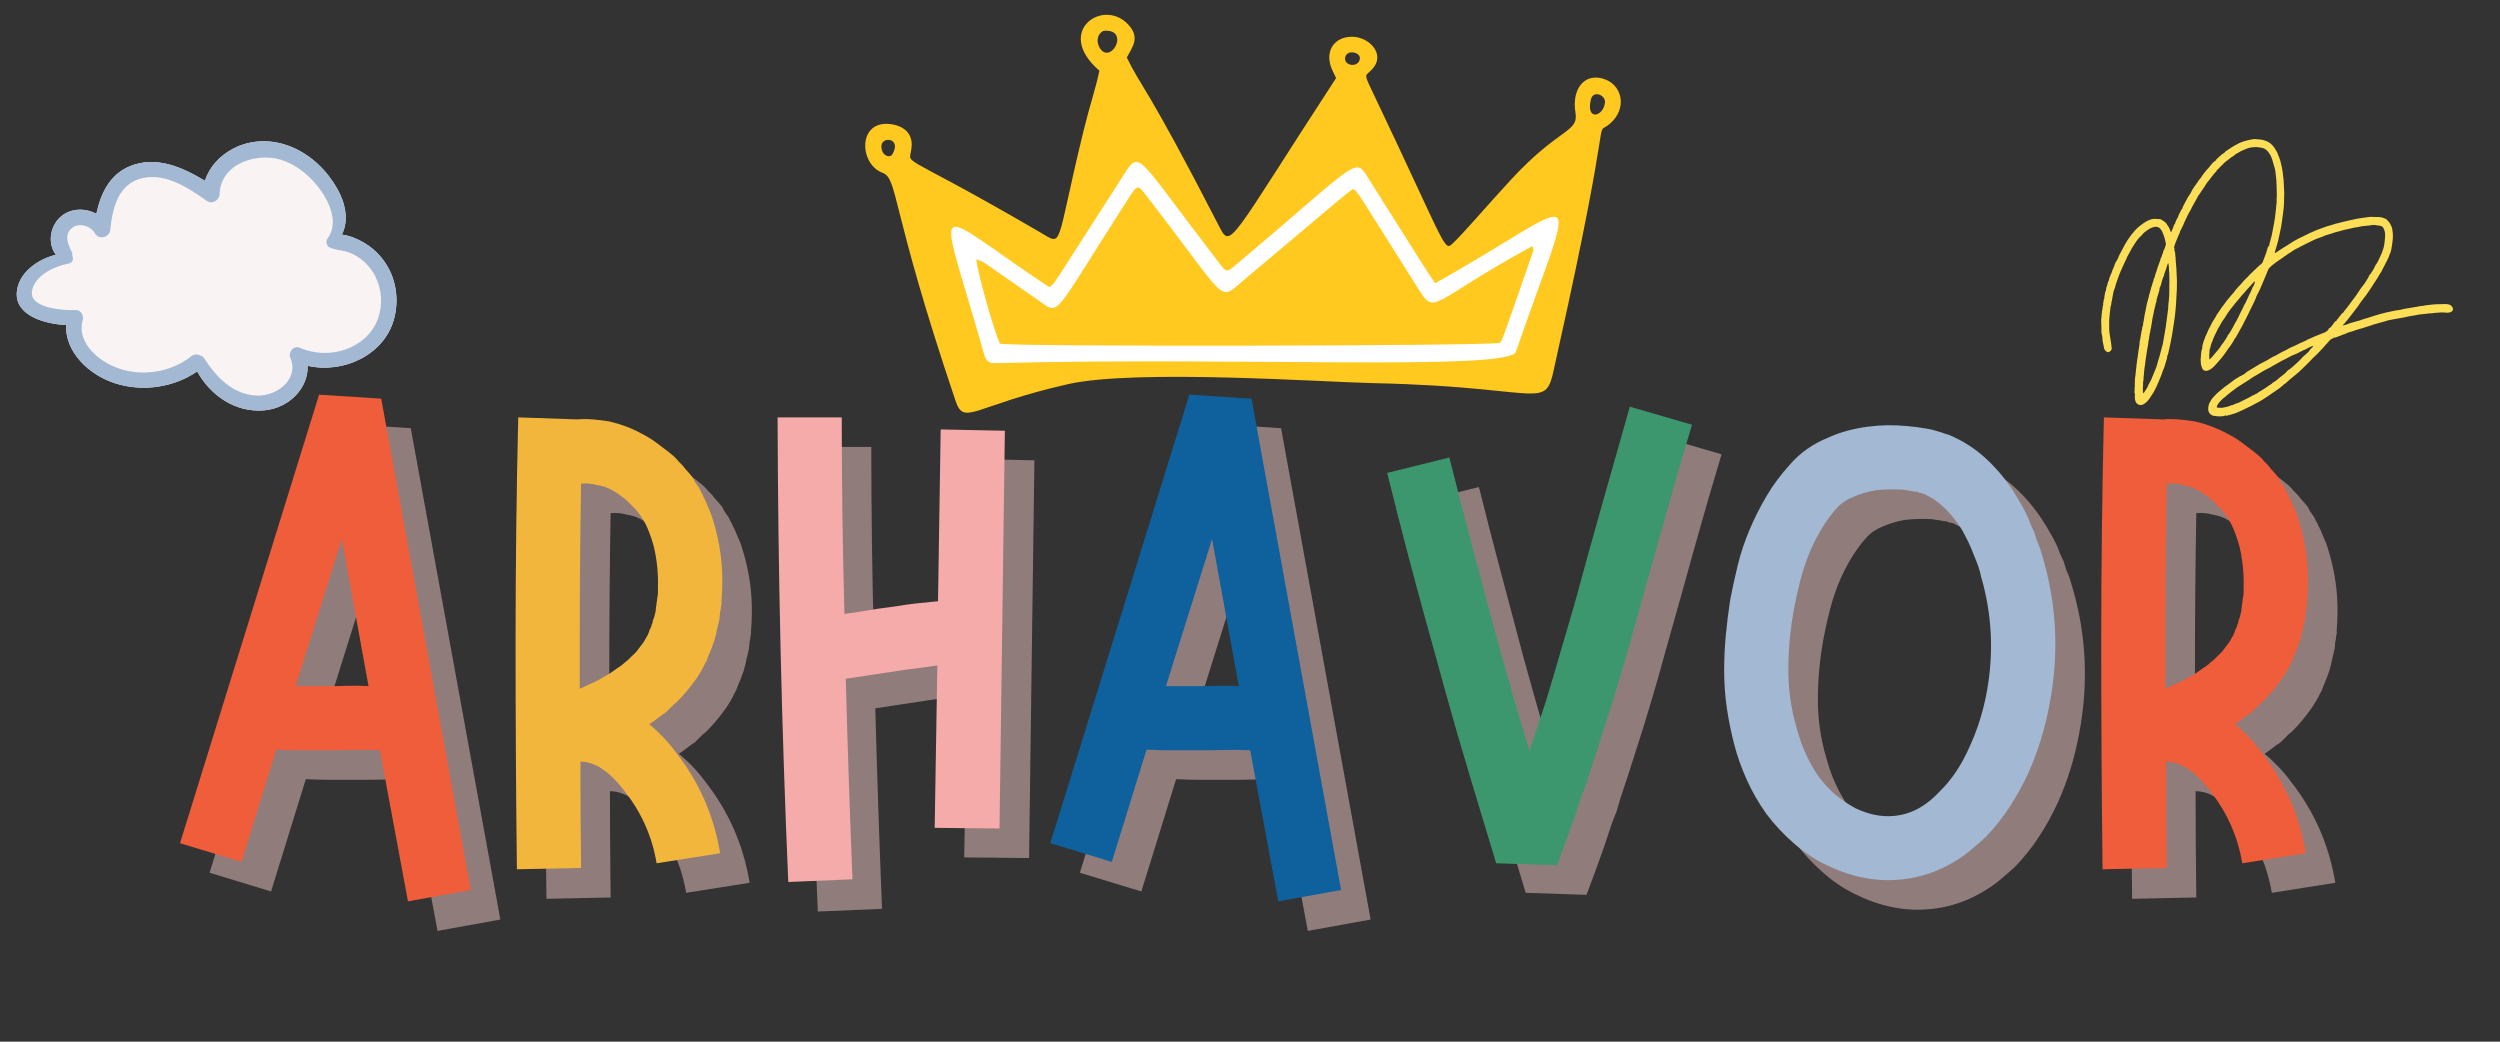
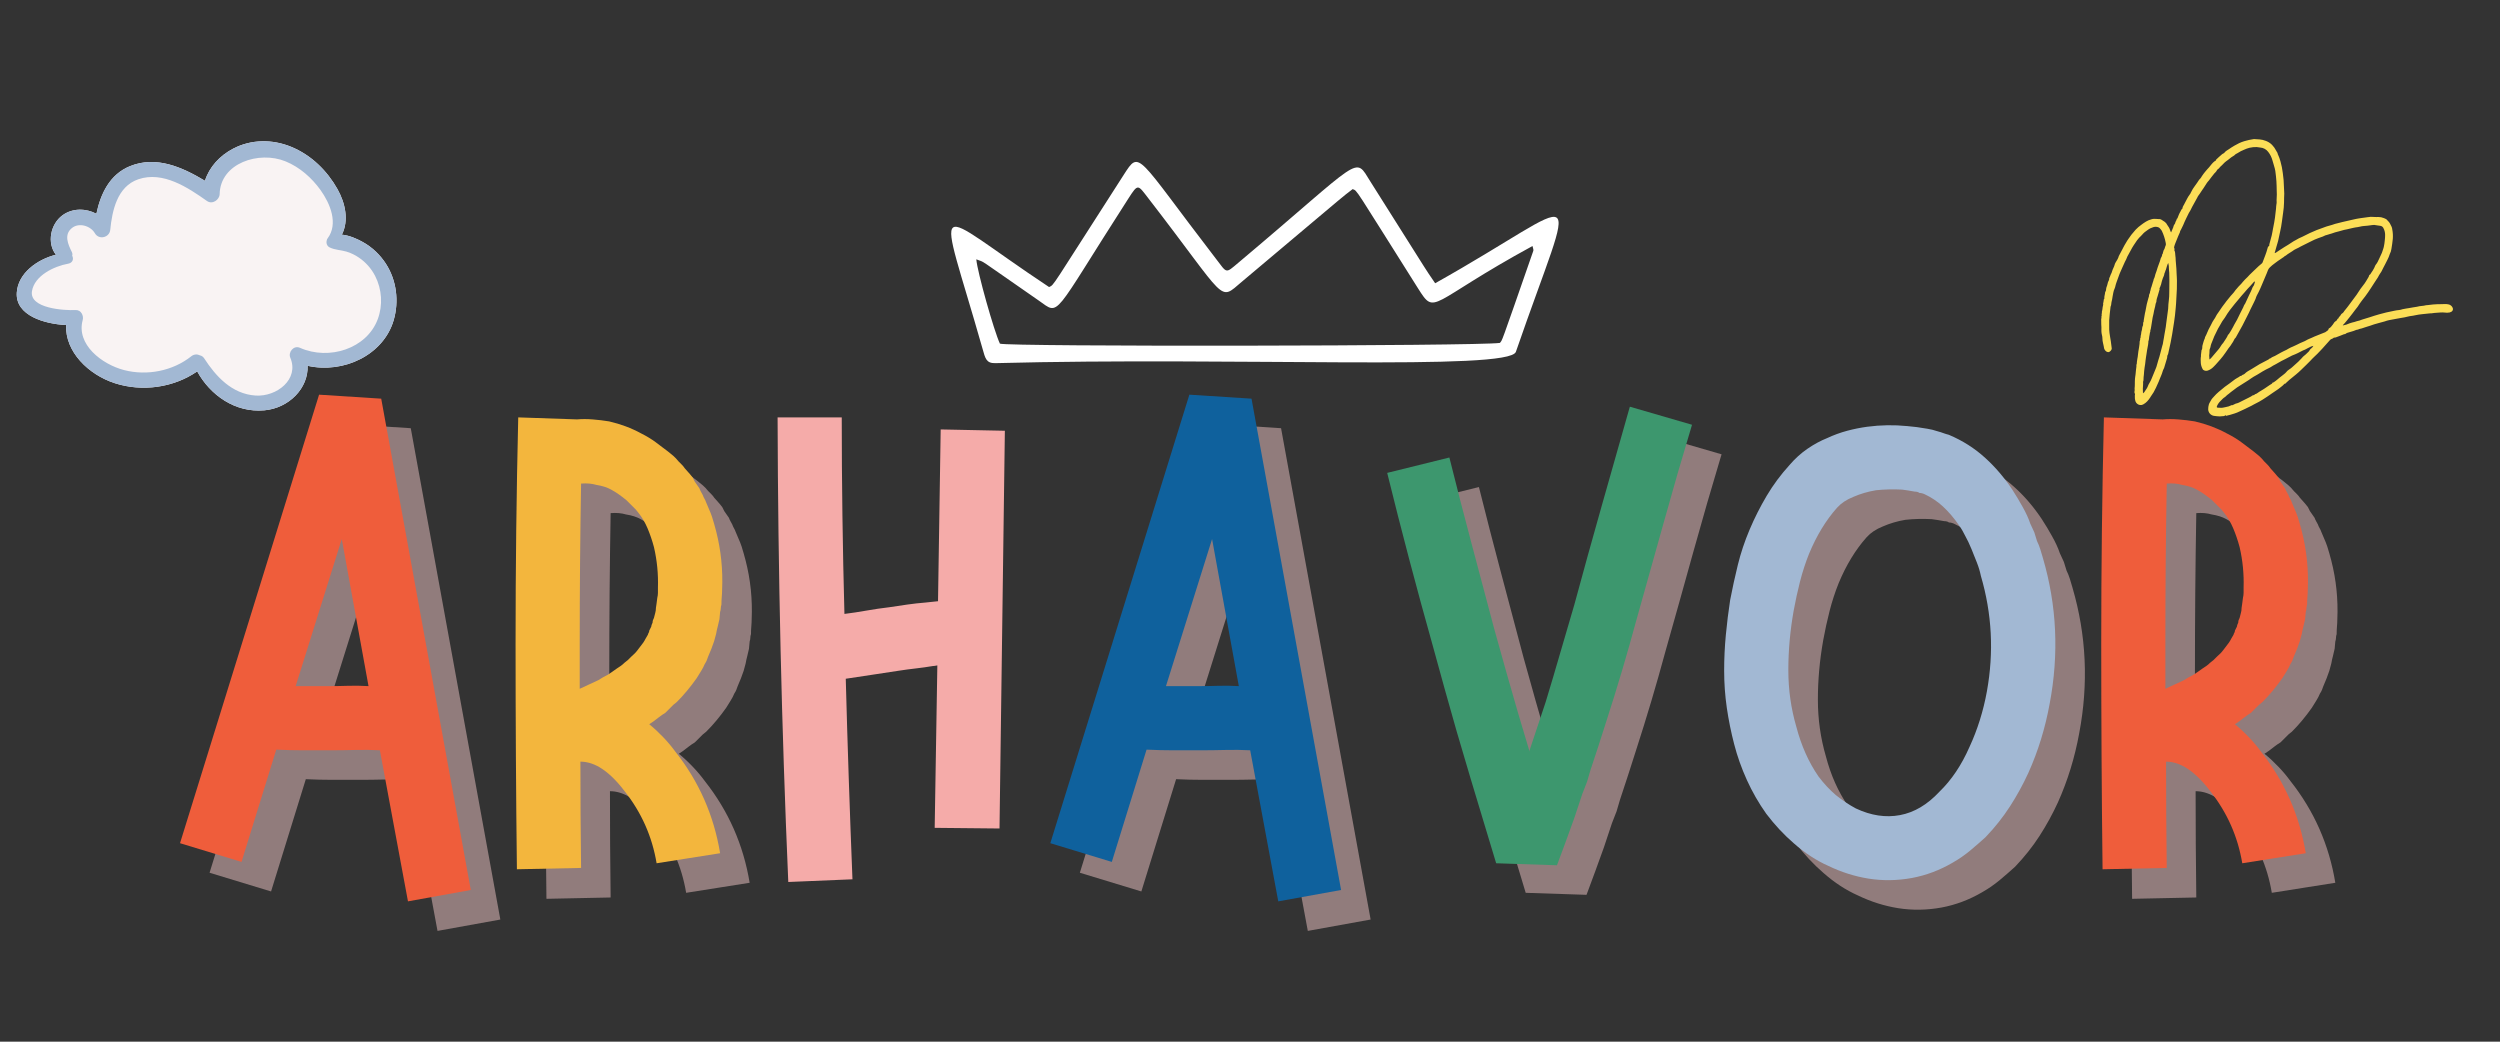
<svg xmlns="http://www.w3.org/2000/svg" version="1.2" preserveAspectRatio="xMidYMid meet" height="800" viewBox="0 0 1440 600" zoomAndPan="magnify" width="1920">
  <rect x="0" y="0" width="1440" height="600" fill="#333333" stroke="none" />
  <defs>
    <clipPath id="00adf48c76">
      <path d="M 498 8 L 934 8 L 934 238 L 498 238 Z M 498 8" />
    </clipPath>
    <clipPath id="7a888bcfbe">
-       <path d="M 487.273 10.945 L 929.5 -28.715 L 953.082 234.23 L 510.855 273.891 Z M 487.273 10.945" />
-     </clipPath>
+       </clipPath>
    <clipPath id="5496771e8c">
      <path d="M 487.273 10.945 L 929.5 -28.715 L 953.082 234.23 L 510.855 273.891 Z M 487.273 10.945" />
    </clipPath>
    <clipPath id="777f6ef256">
      <path d="M 487.273 10.945 L 929.5 -28.715 L 953.082 234.23 L 510.855 273.891 Z M 487.273 10.945" />
    </clipPath>
    <clipPath id="fe44417d6a">
      <path d="M 547 93 L 898 93 L 898 210 L 547 210 Z M 547 93" />
    </clipPath>
    <clipPath id="f55fe4b58a">
      <path d="M 487.273 10.945 L 929.5 -28.715 L 953.082 234.23 L 510.855 273.891 Z M 487.273 10.945" />
    </clipPath>
    <clipPath id="63ff4826ea">
-       <path d="M 487.273 10.945 L 929.5 -28.715 L 953.082 234.23 L 510.855 273.891 Z M 487.273 10.945" />
+       <path d="M 487.273 10.945 L 929.5 -28.715 L 953.082 234.23 L 510.855 273.891 Z " />
    </clipPath>
    <clipPath id="a323c57169">
      <path d="M 487.273 10.945 L 929.5 -28.715 L 953.082 234.23 L 510.855 273.891 Z M 487.273 10.945" />
    </clipPath>
    <clipPath id="af895c1375">
      <rect height="426" y="0" width="1261" x="0" />
    </clipPath>
    <clipPath id="5337f7473f">
      <path d="M 1210.094 80.098 L 1413 80.098 L 1413 239.848 L 1210.094 239.848 Z M 1210.094 80.098" />
    </clipPath>
  </defs>
  <g id="f202992314">
    <g clip-path="url(#00adf48c76)" clip-rule="nonzero">
      <g clip-path="url(#7a888bcfbe)" clip-rule="nonzero">
        <g clip-path="url(#5496771e8c)" clip-rule="nonzero">
          <g clip-path="url(#777f6ef256)" clip-rule="nonzero">
            <path d="M 769.578 44.98 C 768.367 42.285 767.27 40.344 766.57 38.254 C 763.34 28.535 769.168 20.824 779.43 21.195 C 788.684 21.527 797.734 30.965 791.012 39.121 C 786.758 44.285 785.074 41.344 789.805 51.281 C 835.531 147.211 831.371 145.211 837.617 139.375 C 842.676 134.648 856.285 118.719 870.168 103.668 C 898.352 73.09 909.434 76.574 907.445 64.703 C 905.375 52.281 911.746 42.48 922.559 45.098 C 934.531 48.008 937.668 62.375 927.355 71.223 C 917.074 80.051 930.934 52.125 897.004 203.734 C 888.895 239.973 898.887 222.98 791.406 220.695 C 762.227 220.078 653.984 212.488 615.227 221.258 C 560.555 233.621 555.406 245.684 550.398 230.879 C 512.34 118.098 517.52 103.02 508.199 99.473 C 494.754 94.332 494.023 69.137 512.859 71.48 C 521.719 72.582 525.309 77.773 525.141 83.559 C 524.723 97.703 511.531 82.785 599.332 133.934 C 612.781 141.766 607.539 143.336 624.117 75.383 C 627.727 60.586 631.141 51.02 633.242 40.711 C 606.363 17.605 636.891 -2.461 650.902 15.363 C 656.172 22.062 652.512 26.742 649.039 33.141 C 657.375 50.406 659.965 48.18 702.133 130.215 C 709.141 143.867 707.605 140.066 769.578 44.98 Z M 635.445 17.816 C 629.473 21.254 633.016 29.273 636.414 30.227 C 642.883 32.02 648.992 16.266 635.445 17.816 Z M 924.469 59.113 C 924.953 54.734 917.727 51.793 916.391 57.145 C 913.238 69.938 923.574 67.242 924.469 59.113 Z M 507.684 85.027 C 508.258 89.996 512.641 91.262 514.086 88.742 C 519.641 79.078 506.891 78.117 507.684 85.027 Z M 783.234 34.16 C 784.129 30.082 776.023 28.195 774.852 32.891 C 773.637 37.797 782.109 39.379 783.234 34.16 Z M 783.234 34.16" style="stroke:none;fill-rule:nonzero;fill:#ffc91f;fill-opacity:1;" />
          </g>
        </g>
      </g>
    </g>
    <g clip-path="url(#fe44417d6a)" clip-rule="nonzero">
      <g clip-path="url(#f55fe4b58a)" clip-rule="nonzero">
        <g clip-path="url(#63ff4826ea)" clip-rule="nonzero">
          <g clip-path="url(#a323c57169)" clip-rule="nonzero">
            <path d="M 826.652 163.152 C 914.852 113.703 909.133 98.438 873.148 202.652 C 869.316 213.758 712.566 205.516 573.293 209.176 C 568.031 209.312 567.496 206.363 565.93 200.828 C 539.699 108.551 534.188 118.879 604.27 165.34 C 607.457 163.762 604.219 167.621 647.246 100.727 C 656.754 85.941 654.172 88.977 700.309 148.945 C 706.926 157.551 705.699 157.707 713.27 151.355 C 786.207 90.031 779.855 89.551 789.457 104.754 C 829.668 168.348 818.195 150.586 826.652 163.152 Z M 575.949 197.938 C 579.633 199.762 851.617 199.387 863.957 197.516 C 865.566 195.188 863.234 201.902 883.195 144.453 C 883.41 143.844 882.969 143.008 882.727 141.707 C 822.676 174.426 827.07 182.367 816.746 166.031 C 779.16 106.508 782.055 110.168 779.121 108.934 C 769.953 116.117 785.449 103.266 715.301 162.281 C 701.699 173.719 707.723 174.086 661.582 114.391 C 655.328 106.297 655.613 105.555 649.977 114.301 C 605.145 183.988 610.844 181.805 598.238 173.066 C 559.762 146.41 568.473 151.875 562.352 149.363 C 562.922 156.598 572.566 190.766 575.949 197.938 Z M 575.949 197.938" style="stroke:none;fill-rule:nonzero;fill:#ffffff;fill-opacity:1;" />
          </g>
        </g>
      </g>
    </g>
    <g transform="matrix(1,0,0,1,93,121)">
      <g clip-path="url(#af895c1375)">
        <g style="fill:#d0aeae;fill-opacity:0.6;">
          <g transform="translate(18.085, 403.65)">
            <path d="M 177.109 5 L 140.922 11.547 L 124.75 -75.469 C 120.125 -75.719 115.375 -75.781 110.5 -75.656 C 105.625 -75.531 100.617 -75.469 95.484 -75.469 C 90.609 -75.469 85.602 -75.469 80.469 -75.469 C 75.332 -75.469 70.195 -75.594 65.062 -75.844 L 45.047 -11.172 L 9.625 -21.953 L 89.719 -280.297 L 125.516 -278 Z M 95.109 -112.422 C 98.703 -112.422 102.422 -112.484 106.266 -112.609 C 110.117 -112.742 114.098 -112.68 118.203 -112.422 L 102.797 -197.141 L 76.234 -112.422 C 82.398 -112.422 88.691 -112.422 95.109 -112.422 Z M 95.109 -112.422" style="stroke:none" />
          </g>
        </g>
        <g style="fill:#ef5d3b;fill-opacity:1;">
          <g transform="translate(1.067, 386.633)">
            <path d="M 177.109 5 L 140.922 11.547 L 124.75 -75.469 C 120.125 -75.719 115.375 -75.781 110.5 -75.656 C 105.625 -75.531 100.617 -75.469 95.484 -75.469 C 90.609 -75.469 85.602 -75.469 80.469 -75.469 C 75.332 -75.469 70.195 -75.594 65.062 -75.844 L 45.047 -11.172 L 9.625 -21.953 L 89.719 -280.297 L 125.516 -278 Z M 95.109 -112.422 C 98.703 -112.422 102.422 -112.484 106.266 -112.609 C 110.117 -112.742 114.098 -112.68 118.203 -112.422 L 102.797 -197.141 L 76.234 -112.422 C 82.398 -112.422 88.691 -112.422 95.109 -112.422 Z M 95.109 -112.422" style="stroke:none" />
          </g>
        </g>
        <g style="fill:#d0aeae;fill-opacity:0.6;">
          <g transform="translate(205.581, 403.65)">
            <path d="M 130.906 -201.75 C 133.727 -190.719 134.883 -179.426 134.375 -167.875 C 134.375 -166.594 134.305 -165.242 134.172 -163.828 C 134.047 -162.422 133.984 -160.945 133.984 -159.406 C 133.734 -158.633 133.609 -157.926 133.609 -157.281 C 133.609 -156.645 133.477 -155.941 133.219 -155.172 L 132.828 -150.938 C 132.578 -149.645 132.258 -148.289 131.875 -146.875 C 131.488 -145.469 131.164 -144 130.906 -142.469 C 130.656 -141.695 130.461 -140.988 130.328 -140.344 C 130.203 -139.695 130.008 -138.988 129.75 -138.219 C 129.5 -137.457 129.242 -136.754 128.984 -136.109 C 128.723 -135.461 128.469 -134.754 128.219 -133.984 L 126.297 -129.375 C 126.035 -128.602 125.773 -127.895 125.516 -127.25 C 125.266 -126.613 124.879 -125.91 124.359 -125.141 C 123.848 -123.848 123.145 -122.492 122.25 -121.078 C 121.352 -119.672 120.52 -118.328 119.75 -117.047 C 117.945 -114.484 116.082 -112.047 114.156 -109.734 C 112.238 -107.422 110.25 -105.238 108.188 -103.188 L 106.266 -101.641 L 104.734 -100.109 L 101.641 -97.031 C 100.359 -96.258 99.141 -95.422 97.984 -94.516 C 96.828 -93.617 95.738 -92.785 94.719 -92.016 L 92.406 -90.484 C 95.227 -88.172 97.922 -85.664 100.484 -82.969 C 103.055 -80.281 105.367 -77.523 107.422 -74.703 C 121.023 -57.504 129.625 -37.992 133.219 -16.172 L 96.641 -10.391 C 94.078 -25.797 87.914 -39.66 78.156 -51.984 C 73.281 -58.398 68.406 -63.02 63.531 -65.844 C 59.938 -67.895 56.344 -68.922 52.75 -68.922 C 52.75 -48.391 52.879 -27.984 53.141 -7.703 L 16.172 -6.938 C 15.91 -28.75 15.719 -50.438 15.594 -72 C 15.469 -93.562 15.406 -115.254 15.406 -137.078 C 15.406 -158.629 15.531 -180.25 15.781 -201.938 C 16.039 -223.633 16.426 -245.395 16.938 -267.219 L 50.828 -266.062 C 53.648 -266.312 56.664 -266.305 59.875 -266.047 C 63.082 -265.797 66.227 -265.414 69.312 -264.906 C 75.977 -263.363 82.133 -261.051 87.781 -257.969 C 90.863 -256.426 93.625 -254.754 96.062 -252.953 C 98.5 -251.16 100.875 -249.367 103.188 -247.578 C 104.219 -246.805 105.242 -245.969 106.266 -245.062 C 107.297 -244.164 108.32 -243.078 109.344 -241.797 C 110.113 -241.023 110.754 -240.383 111.266 -239.875 C 111.785 -239.363 112.301 -238.723 112.812 -237.953 L 115.891 -234.484 C 116.66 -233.453 117.176 -232.812 117.438 -232.562 L 118.594 -230.25 L 121.281 -226.391 C 121.539 -225.629 121.863 -224.926 122.25 -224.281 C 122.633 -223.633 122.953 -223.055 123.203 -222.547 C 123.461 -221.773 123.785 -221.066 124.172 -220.422 C 124.555 -219.785 124.879 -219.082 125.141 -218.312 C 125.648 -217.031 126.223 -215.68 126.859 -214.266 C 127.504 -212.859 128.082 -211.383 128.594 -209.844 L 129.75 -205.984 Z M 97.406 -169.031 C 97.664 -176.988 96.898 -184.816 95.109 -192.516 C 94.078 -196.367 92.852 -199.961 91.438 -203.297 C 90.031 -206.629 88.301 -209.582 86.25 -212.156 L 84.703 -214.078 C 84.453 -214.336 84.195 -214.594 83.938 -214.844 C 83.676 -215.102 83.422 -215.363 83.172 -215.625 C 82.398 -216.383 81.113 -217.664 79.312 -219.469 C 76.238 -222.031 73.285 -224.082 70.453 -225.625 C 68.148 -226.906 65.328 -227.805 61.984 -228.328 C 59.422 -229.098 56.473 -229.352 53.141 -229.094 C 52.879 -213.945 52.68 -198.672 52.547 -183.266 C 52.422 -167.867 52.359 -152.473 52.359 -137.078 C 52.359 -132.711 52.359 -128.348 52.359 -123.984 C 52.359 -119.617 52.359 -115.254 52.359 -110.891 C 56.211 -112.68 59.805 -114.348 63.141 -115.891 C 63.91 -116.41 64.742 -116.926 65.641 -117.438 C 66.547 -117.945 67.508 -118.457 68.531 -118.969 L 70.844 -120.516 L 73.547 -122.438 C 74.316 -122.945 75.082 -123.457 75.844 -123.969 C 76.613 -124.488 77.383 -125.133 78.156 -125.906 L 80.094 -127.453 L 82.016 -129.375 C 83.555 -130.656 84.836 -132 85.859 -133.406 C 86.891 -134.82 87.914 -136.172 88.938 -137.453 C 89.457 -138.223 89.91 -138.992 90.297 -139.766 C 90.68 -140.535 91.129 -141.305 91.641 -142.078 C 91.641 -142.336 91.766 -142.656 92.016 -143.031 C 92.273 -143.414 92.406 -143.867 92.406 -144.391 L 93.562 -146.703 C 93.562 -146.953 93.625 -147.27 93.75 -147.656 C 93.883 -148.039 94.078 -148.488 94.328 -149 C 94.328 -149.52 94.391 -149.973 94.516 -150.359 C 94.648 -150.742 94.848 -151.191 95.109 -151.703 C 95.359 -152.734 95.609 -153.695 95.859 -154.594 C 96.117 -155.488 96.25 -156.453 96.25 -157.484 L 96.641 -160.172 L 97.031 -163.25 C 97.281 -164.281 97.406 -165.242 97.406 -166.141 C 97.406 -167.035 97.406 -168 97.406 -169.031 Z M 97.406 -169.031" style="stroke:none" />
          </g>
        </g>
        <g style="fill:#f3b63d;fill-opacity:1;">
          <g transform="translate(188.563, 386.633)">
            <path d="M 130.906 -201.75 C 133.727 -190.719 134.883 -179.426 134.375 -167.875 C 134.375 -166.594 134.305 -165.242 134.172 -163.828 C 134.047 -162.422 133.984 -160.945 133.984 -159.406 C 133.734 -158.633 133.609 -157.926 133.609 -157.281 C 133.609 -156.645 133.477 -155.941 133.219 -155.172 L 132.828 -150.938 C 132.578 -149.645 132.258 -148.289 131.875 -146.875 C 131.488 -145.469 131.164 -144 130.906 -142.469 C 130.656 -141.695 130.461 -140.988 130.328 -140.344 C 130.203 -139.695 130.008 -138.988 129.75 -138.219 C 129.5 -137.457 129.242 -136.754 128.984 -136.109 C 128.723 -135.461 128.469 -134.754 128.219 -133.984 L 126.297 -129.375 C 126.035 -128.602 125.773 -127.895 125.516 -127.25 C 125.266 -126.613 124.879 -125.91 124.359 -125.141 C 123.848 -123.848 123.145 -122.492 122.25 -121.078 C 121.352 -119.672 120.52 -118.328 119.75 -117.047 C 117.945 -114.484 116.082 -112.047 114.156 -109.734 C 112.238 -107.422 110.25 -105.238 108.188 -103.188 L 106.266 -101.641 L 104.734 -100.109 L 101.641 -97.031 C 100.359 -96.258 99.141 -95.422 97.984 -94.516 C 96.828 -93.617 95.738 -92.785 94.719 -92.016 L 92.406 -90.484 C 95.227 -88.172 97.922 -85.664 100.484 -82.969 C 103.055 -80.281 105.367 -77.523 107.422 -74.703 C 121.023 -57.504 129.625 -37.992 133.219 -16.172 L 96.641 -10.391 C 94.078 -25.797 87.914 -39.66 78.156 -51.984 C 73.281 -58.398 68.406 -63.02 63.531 -65.844 C 59.938 -67.895 56.344 -68.922 52.75 -68.922 C 52.75 -48.391 52.879 -27.984 53.141 -7.703 L 16.172 -6.938 C 15.91 -28.75 15.719 -50.438 15.594 -72 C 15.469 -93.562 15.406 -115.254 15.406 -137.078 C 15.406 -158.629 15.531 -180.25 15.781 -201.938 C 16.039 -223.633 16.426 -245.395 16.938 -267.219 L 50.828 -266.062 C 53.648 -266.312 56.664 -266.305 59.875 -266.047 C 63.082 -265.797 66.227 -265.414 69.312 -264.906 C 75.977 -263.363 82.133 -261.051 87.781 -257.969 C 90.863 -256.426 93.625 -254.754 96.062 -252.953 C 98.5 -251.16 100.875 -249.367 103.188 -247.578 C 104.219 -246.805 105.242 -245.969 106.266 -245.062 C 107.297 -244.164 108.32 -243.078 109.344 -241.797 C 110.113 -241.023 110.754 -240.383 111.266 -239.875 C 111.785 -239.363 112.301 -238.723 112.812 -237.953 L 115.891 -234.484 C 116.66 -233.453 117.176 -232.812 117.438 -232.562 L 118.594 -230.25 L 121.281 -226.391 C 121.539 -225.629 121.863 -224.926 122.25 -224.281 C 122.633 -223.633 122.953 -223.055 123.203 -222.547 C 123.461 -221.773 123.785 -221.066 124.172 -220.422 C 124.555 -219.785 124.879 -219.082 125.141 -218.312 C 125.648 -217.031 126.223 -215.68 126.859 -214.266 C 127.504 -212.859 128.082 -211.383 128.594 -209.844 L 129.75 -205.984 Z M 97.406 -169.031 C 97.664 -176.988 96.898 -184.816 95.109 -192.516 C 94.078 -196.367 92.852 -199.961 91.438 -203.297 C 90.031 -206.629 88.301 -209.582 86.25 -212.156 L 84.703 -214.078 C 84.453 -214.336 84.195 -214.594 83.938 -214.844 C 83.676 -215.102 83.422 -215.363 83.172 -215.625 C 82.398 -216.383 81.113 -217.664 79.312 -219.469 C 76.238 -222.031 73.285 -224.082 70.453 -225.625 C 68.148 -226.906 65.328 -227.805 61.984 -228.328 C 59.422 -229.098 56.473 -229.352 53.141 -229.094 C 52.879 -213.945 52.68 -198.672 52.547 -183.266 C 52.422 -167.867 52.359 -152.473 52.359 -137.078 C 52.359 -132.711 52.359 -128.348 52.359 -123.984 C 52.359 -119.617 52.359 -115.254 52.359 -110.891 C 56.211 -112.68 59.805 -114.348 63.141 -115.891 C 63.91 -116.41 64.742 -116.926 65.641 -117.438 C 66.547 -117.945 67.508 -118.457 68.531 -118.969 L 70.844 -120.516 L 73.547 -122.438 C 74.316 -122.945 75.082 -123.457 75.844 -123.969 C 76.613 -124.488 77.383 -125.133 78.156 -125.906 L 80.094 -127.453 L 82.016 -129.375 C 83.555 -130.656 84.836 -132 85.859 -133.406 C 86.891 -134.82 87.914 -136.172 88.938 -137.453 C 89.457 -138.223 89.91 -138.992 90.297 -139.766 C 90.68 -140.535 91.129 -141.305 91.641 -142.078 C 91.641 -142.336 91.766 -142.656 92.016 -143.031 C 92.273 -143.414 92.406 -143.867 92.406 -144.391 L 93.562 -146.703 C 93.562 -146.953 93.625 -147.27 93.75 -147.656 C 93.883 -148.039 94.078 -148.488 94.328 -149 C 94.328 -149.52 94.391 -149.973 94.516 -150.359 C 94.648 -150.742 94.848 -151.191 95.109 -151.703 C 95.359 -152.734 95.609 -153.695 95.859 -154.594 C 96.117 -155.488 96.25 -156.453 96.25 -157.484 L 96.641 -160.172 L 97.031 -163.25 C 97.281 -164.281 97.406 -165.242 97.406 -166.141 C 97.406 -167.035 97.406 -168 97.406 -169.031 Z M 97.406 -169.031" style="stroke:none" />
          </g>
        </g>
        <g style="fill:#d0aeae;fill-opacity:0.6;">
          <g transform="translate(356.504, 403.65)">
-             <path d="M 109.344 -260.281 L 146.312 -259.516 L 143.234 -30.422 L 105.891 -30.797 L 107.422 -124.359 C 106.141 -124.109 105.242 -123.984 104.734 -123.984 C 101.648 -123.461 98.438 -123.008 95.094 -122.625 C 91.758 -122.25 88.426 -121.801 85.094 -121.281 C 79.957 -120.508 74.883 -119.738 69.875 -118.969 C 64.875 -118.195 59.805 -117.43 54.672 -116.672 C 55.18 -97.41 55.758 -78.156 56.406 -58.906 C 57.051 -39.656 57.758 -20.406 58.531 -1.156 L 21.562 0.391 C 17.707 -88.68 15.656 -177.883 15.406 -267.219 L 52.359 -267.219 C 52.359 -248.477 52.488 -229.609 52.75 -210.609 C 53.008 -191.617 53.395 -172.754 53.906 -154.016 C 58.008 -154.523 62.242 -155.164 66.609 -155.938 C 70.973 -156.707 75.336 -157.348 79.703 -157.859 C 83.035 -158.379 86.5 -158.895 90.094 -159.406 C 93.688 -159.914 97.156 -160.301 100.5 -160.562 C 103.062 -160.812 105.5 -161.066 107.812 -161.328 Z M 109.344 -260.281" style="stroke:none" />
-           </g>
+             </g>
        </g>
        <g style="fill:#f5aba9;fill-opacity:1;">
          <g transform="translate(339.487, 386.633)">
            <path d="M 109.344 -260.281 L 146.312 -259.516 L 143.234 -30.422 L 105.891 -30.797 L 107.422 -124.359 C 106.141 -124.109 105.242 -123.984 104.734 -123.984 C 101.648 -123.461 98.438 -123.008 95.094 -122.625 C 91.758 -122.25 88.426 -121.801 85.094 -121.281 C 79.957 -120.508 74.883 -119.738 69.875 -118.969 C 64.875 -118.195 59.805 -117.43 54.672 -116.672 C 55.18 -97.41 55.758 -78.156 56.406 -58.906 C 57.051 -39.656 57.758 -20.406 58.531 -1.156 L 21.562 0.391 C 17.707 -88.68 15.656 -177.883 15.406 -267.219 L 52.359 -267.219 C 52.359 -248.477 52.488 -229.609 52.75 -210.609 C 53.008 -191.617 53.395 -172.754 53.906 -154.016 C 58.008 -154.523 62.242 -155.164 66.609 -155.938 C 70.973 -156.707 75.336 -157.348 79.703 -157.859 C 83.035 -158.379 86.5 -158.895 90.094 -159.406 C 93.688 -159.914 97.156 -160.301 100.5 -160.562 C 103.062 -160.812 105.5 -161.066 107.812 -161.328 Z M 109.344 -260.281" style="stroke:none" />
          </g>
        </g>
        <g style="fill:#d0aeae;fill-opacity:0.6;">
          <g transform="translate(519.374, 403.65)">
            <path d="M 177.109 5 L 140.922 11.547 L 124.75 -75.469 C 120.125 -75.719 115.375 -75.781 110.5 -75.656 C 105.625 -75.531 100.617 -75.469 95.484 -75.469 C 90.609 -75.469 85.602 -75.469 80.469 -75.469 C 75.332 -75.469 70.195 -75.594 65.062 -75.844 L 45.047 -11.172 L 9.625 -21.953 L 89.719 -280.297 L 125.516 -278 Z M 95.109 -112.422 C 98.703 -112.422 102.422 -112.484 106.266 -112.609 C 110.117 -112.742 114.098 -112.68 118.203 -112.422 L 102.797 -197.141 L 76.234 -112.422 C 82.398 -112.422 88.691 -112.422 95.109 -112.422 Z M 95.109 -112.422" style="stroke:none" />
          </g>
        </g>
        <g style="fill:#0f619d;fill-opacity:1;">
          <g transform="translate(502.357, 386.633)">
            <path d="M 177.109 5 L 140.922 11.547 L 124.75 -75.469 C 120.125 -75.719 115.375 -75.781 110.5 -75.656 C 105.625 -75.531 100.617 -75.469 95.484 -75.469 C 90.609 -75.469 85.602 -75.469 80.469 -75.469 C 75.332 -75.469 70.195 -75.594 65.062 -75.844 L 45.047 -11.172 L 9.625 -21.953 L 89.719 -280.297 L 125.516 -278 Z M 95.109 -112.422 C 98.703 -112.422 102.422 -112.484 106.266 -112.609 C 110.117 -112.742 114.098 -112.68 118.203 -112.422 L 102.797 -197.141 L 76.234 -112.422 C 82.398 -112.422 88.691 -112.422 95.109 -112.422 Z M 95.109 -112.422" style="stroke:none" />
          </g>
        </g>
        <g style="fill:#d0aeae;fill-opacity:0.6;">
          <g transform="translate(706.87, 403.65)">
            <path d="M 155.938 -273.375 L 191.75 -262.969 C 186.102 -244.238 180.645 -225.375 175.375 -206.375 C 170.113 -187.383 164.789 -168.391 159.406 -149.391 C 156.832 -139.891 154.133 -130.391 151.312 -120.891 C 148.488 -111.398 145.539 -101.906 142.469 -92.406 C 140.926 -87.531 139.383 -82.719 137.844 -77.969 C 136.301 -73.219 134.758 -68.535 133.219 -63.922 L 131.297 -57.375 L 128.594 -50.438 L 123.984 -36.578 L 118.969 -22.719 L 113.969 -9.234 L 78.938 -10.391 L 71.609 -34.656 L 64.297 -58.906 L 56.219 -86.25 C 51.594 -102.414 46.973 -118.973 42.359 -135.922 C 37.734 -152.348 33.238 -168.836 28.875 -185.391 C 24.508 -201.953 20.273 -218.57 16.172 -235.25 L 51.984 -244.109 C 56.086 -227.68 60.32 -211.254 64.688 -194.828 C 69.051 -178.398 73.414 -161.973 77.781 -145.547 C 82.395 -128.859 87.016 -112.555 91.641 -96.641 L 98.188 -74.703 L 98.188 -75.469 C 99.727 -80.082 101.266 -84.695 102.797 -89.312 C 104.336 -93.938 105.879 -98.562 107.422 -103.188 C 110.242 -112.426 113.004 -121.727 115.703 -131.094 C 118.398 -140.469 121.16 -149.906 123.984 -159.406 C 129.117 -178.395 134.379 -197.383 139.766 -216.375 C 145.16 -235.375 150.551 -254.375 155.938 -273.375 Z M 155.938 -273.375" style="stroke:none" />
          </g>
        </g>
        <g style="fill:#3d976e;fill-opacity:1;">
          <g transform="translate(689.853, 386.633)">
            <path d="M 155.938 -273.375 L 191.75 -262.969 C 186.102 -244.238 180.645 -225.375 175.375 -206.375 C 170.113 -187.383 164.789 -168.391 159.406 -149.391 C 156.832 -139.891 154.133 -130.391 151.312 -120.891 C 148.488 -111.398 145.539 -101.906 142.469 -92.406 C 140.926 -87.531 139.383 -82.719 137.844 -77.969 C 136.301 -73.219 134.758 -68.535 133.219 -63.922 L 131.297 -57.375 L 128.594 -50.438 L 123.984 -36.578 L 118.969 -22.719 L 113.969 -9.234 L 78.938 -10.391 L 71.609 -34.656 L 64.297 -58.906 L 56.219 -86.25 C 51.594 -102.414 46.973 -118.973 42.359 -135.922 C 37.734 -152.348 33.238 -168.836 28.875 -185.391 C 24.508 -201.953 20.273 -218.57 16.172 -235.25 L 51.984 -244.109 C 56.086 -227.68 60.32 -211.254 64.688 -194.828 C 69.051 -178.398 73.414 -161.973 77.781 -145.547 C 82.395 -128.859 87.016 -112.555 91.641 -96.641 L 98.188 -74.703 L 98.188 -75.469 C 99.727 -80.082 101.266 -84.695 102.797 -89.312 C 104.336 -93.938 105.879 -98.562 107.422 -103.188 C 110.242 -112.426 113.004 -121.727 115.703 -131.094 C 118.398 -140.469 121.16 -149.906 123.984 -159.406 C 129.117 -178.395 134.379 -197.383 139.766 -216.375 C 145.16 -235.375 150.551 -254.375 155.938 -273.375 Z M 155.938 -273.375" style="stroke:none" />
          </g>
        </g>
        <g style="fill:#d0aeae;fill-opacity:0.6;">
          <g transform="translate(906.74, 403.65)">
            <path d="M 194.062 -185.969 C 202.008 -158.758 203.289 -130.91 197.906 -102.422 C 195.344 -88.297 191.234 -74.945 185.578 -62.375 C 182.504 -55.695 178.977 -49.273 175 -43.109 C 171.02 -36.953 166.332 -31.051 160.938 -25.406 C 158.113 -22.844 155.16 -20.273 152.078 -17.703 C 149.004 -15.141 145.672 -12.832 142.078 -10.781 C 134.629 -6.414 126.801 -3.461 118.594 -1.922 C 110.125 -0.379 101.781 -0.254 93.562 -1.547 C 85.602 -2.828 77.898 -5.266 70.453 -8.859 C 63.523 -11.93 56.852 -16.297 50.438 -21.953 C 44.789 -26.828 39.531 -32.473 34.656 -38.891 C 30.289 -45.047 26.566 -51.523 23.484 -58.328 C 20.398 -65.129 17.961 -72 16.172 -78.938 C 14.367 -85.863 12.953 -92.852 11.922 -99.906 C 10.898 -106.969 10.391 -114.094 10.391 -121.281 C 10.391 -128.219 10.711 -135.086 11.359 -141.891 C 12.004 -148.691 12.836 -155.426 13.859 -162.094 C 15.141 -168.77 16.613 -175.508 18.281 -182.312 C 19.957 -189.113 22.207 -195.852 25.031 -202.531 C 27.852 -209.195 31.125 -215.676 34.844 -221.969 C 38.562 -228.258 42.988 -234.227 48.125 -239.875 L 75.469 -215.234 C 69.051 -208.047 63.66 -199.191 59.297 -188.672 C 57.242 -183.535 55.508 -178.207 54.094 -172.688 C 52.688 -167.164 51.469 -161.582 50.438 -155.938 C 48.383 -144.383 47.359 -132.961 47.359 -121.672 C 47.359 -110.379 48.898 -99.469 51.984 -88.938 C 54.805 -78.156 59.039 -68.66 64.688 -60.453 C 67.77 -56.348 71.109 -52.754 74.703 -49.672 C 78.547 -46.586 82.395 -44.02 86.25 -41.969 C 94.977 -37.863 103.445 -36.582 111.656 -38.125 C 119.875 -39.656 127.445 -44.145 134.375 -51.594 C 141.301 -58.27 147.078 -66.867 151.703 -77.391 C 156.328 -87.398 159.664 -98.051 161.719 -109.344 C 165.82 -131.938 164.664 -154.141 158.25 -175.953 C 157.988 -177.242 157.664 -178.531 157.281 -179.812 C 156.895 -181.094 156.445 -182.375 155.938 -183.656 L 154.391 -187.516 L 152.859 -191.359 C 151.578 -194.441 150.422 -196.879 149.391 -198.672 C 148.879 -199.703 148.301 -200.797 147.656 -201.953 C 147.02 -203.109 146.316 -204.195 145.547 -205.219 C 142.723 -209.32 139.641 -212.914 136.297 -216 C 133.223 -218.82 129.758 -221.133 125.906 -222.938 C 125.395 -223.188 124.879 -223.375 124.359 -223.5 C 123.848 -223.633 123.336 -223.703 122.828 -223.703 C 122.566 -223.961 122.18 -224.156 121.672 -224.281 C 121.16 -224.406 120.645 -224.469 120.125 -224.469 C 117.301 -224.988 114.863 -225.375 112.812 -225.625 C 107.676 -225.883 102.672 -225.758 97.797 -225.25 C 93.18 -224.477 88.816 -223.191 84.703 -221.391 C 80.859 -219.848 77.781 -217.797 75.469 -215.234 L 48.125 -239.875 C 51.207 -243.469 54.609 -246.547 58.328 -249.109 C 62.055 -251.68 65.844 -253.738 69.688 -255.281 C 73.539 -257.07 77.391 -258.477 81.234 -259.5 C 85.086 -260.531 88.941 -261.305 92.797 -261.828 C 100.492 -262.848 108.191 -262.973 115.891 -262.203 C 119.234 -261.953 123.086 -261.441 127.453 -260.672 C 129.242 -260.41 131.297 -259.895 133.609 -259.125 C 134.629 -258.863 135.648 -258.539 136.672 -258.156 C 137.703 -257.77 138.734 -257.453 139.766 -257.203 C 147.723 -253.867 154.781 -249.375 160.938 -243.719 C 166.582 -238.594 171.719 -232.562 176.344 -225.625 C 178.656 -222.031 180.582 -218.82 182.125 -216 C 183.145 -214.207 184.039 -212.473 184.812 -210.797 C 185.582 -209.129 186.223 -207.523 186.734 -205.984 L 189.047 -200.984 L 190.594 -195.984 C 191.363 -194.441 192.004 -192.836 192.516 -191.172 C 193.023 -189.504 193.539 -187.77 194.062 -185.969 Z M 194.062 -185.969" style="stroke:none" />
          </g>
        </g>
        <g style="fill:#a2b8d3;fill-opacity:1;">
          <g transform="translate(889.723, 386.633)">
            <path d="M 194.062 -185.969 C 202.008 -158.758 203.289 -130.91 197.906 -102.422 C 195.344 -88.297 191.234 -74.945 185.578 -62.375 C 182.504 -55.695 178.977 -49.273 175 -43.109 C 171.02 -36.953 166.332 -31.051 160.938 -25.406 C 158.113 -22.844 155.16 -20.273 152.078 -17.703 C 149.004 -15.141 145.672 -12.832 142.078 -10.781 C 134.629 -6.414 126.801 -3.461 118.594 -1.922 C 110.125 -0.379 101.781 -0.254 93.562 -1.547 C 85.602 -2.828 77.898 -5.266 70.453 -8.859 C 63.523 -11.93 56.852 -16.297 50.438 -21.953 C 44.789 -26.828 39.531 -32.473 34.656 -38.891 C 30.289 -45.047 26.566 -51.523 23.484 -58.328 C 20.398 -65.129 17.961 -72 16.172 -78.938 C 14.367 -85.863 12.953 -92.852 11.922 -99.906 C 10.898 -106.969 10.391 -114.094 10.391 -121.281 C 10.391 -128.219 10.711 -135.086 11.359 -141.891 C 12.004 -148.691 12.836 -155.426 13.859 -162.094 C 15.141 -168.77 16.613 -175.508 18.281 -182.312 C 19.957 -189.113 22.207 -195.852 25.031 -202.531 C 27.852 -209.195 31.125 -215.676 34.844 -221.969 C 38.562 -228.258 42.988 -234.227 48.125 -239.875 L 75.469 -215.234 C 69.051 -208.047 63.66 -199.191 59.297 -188.672 C 57.242 -183.535 55.508 -178.207 54.094 -172.688 C 52.688 -167.164 51.469 -161.582 50.438 -155.938 C 48.383 -144.383 47.359 -132.961 47.359 -121.672 C 47.359 -110.379 48.898 -99.469 51.984 -88.938 C 54.805 -78.156 59.039 -68.66 64.688 -60.453 C 67.77 -56.348 71.109 -52.754 74.703 -49.672 C 78.547 -46.586 82.395 -44.02 86.25 -41.969 C 94.977 -37.863 103.445 -36.582 111.656 -38.125 C 119.875 -39.656 127.445 -44.145 134.375 -51.594 C 141.301 -58.27 147.078 -66.867 151.703 -77.391 C 156.328 -87.398 159.664 -98.051 161.719 -109.344 C 165.82 -131.938 164.664 -154.141 158.25 -175.953 C 157.988 -177.242 157.664 -178.531 157.281 -179.812 C 156.895 -181.094 156.445 -182.375 155.938 -183.656 L 154.391 -187.516 L 152.859 -191.359 C 151.578 -194.441 150.422 -196.879 149.391 -198.672 C 148.879 -199.703 148.301 -200.797 147.656 -201.953 C 147.02 -203.109 146.316 -204.195 145.547 -205.219 C 142.723 -209.32 139.641 -212.914 136.297 -216 C 133.223 -218.82 129.758 -221.133 125.906 -222.938 C 125.395 -223.188 124.879 -223.375 124.359 -223.5 C 123.848 -223.633 123.336 -223.703 122.828 -223.703 C 122.566 -223.961 122.18 -224.156 121.672 -224.281 C 121.16 -224.406 120.645 -224.469 120.125 -224.469 C 117.301 -224.988 114.863 -225.375 112.812 -225.625 C 107.676 -225.883 102.672 -225.758 97.797 -225.25 C 93.18 -224.477 88.816 -223.191 84.703 -221.391 C 80.859 -219.848 77.781 -217.797 75.469 -215.234 L 48.125 -239.875 C 51.207 -243.469 54.609 -246.547 58.328 -249.109 C 62.055 -251.68 65.844 -253.738 69.688 -255.281 C 73.539 -257.07 77.391 -258.477 81.234 -259.5 C 85.086 -260.531 88.941 -261.305 92.797 -261.828 C 100.492 -262.848 108.191 -262.973 115.891 -262.203 C 119.234 -261.953 123.086 -261.441 127.453 -260.672 C 129.242 -260.41 131.297 -259.895 133.609 -259.125 C 134.629 -258.863 135.648 -258.539 136.672 -258.156 C 137.703 -257.77 138.734 -257.453 139.766 -257.203 C 147.723 -253.867 154.781 -249.375 160.938 -243.719 C 166.582 -238.594 171.719 -232.562 176.344 -225.625 C 178.656 -222.031 180.582 -218.82 182.125 -216 C 183.145 -214.207 184.039 -212.473 184.812 -210.797 C 185.582 -209.129 186.223 -207.523 186.734 -205.984 L 189.047 -200.984 L 190.594 -195.984 C 191.363 -194.441 192.004 -192.836 192.516 -191.172 C 193.023 -189.504 193.539 -187.77 194.062 -185.969 Z M 194.062 -185.969" style="stroke:none" />
          </g>
        </g>
        <g style="fill:#d0aeae;fill-opacity:0.6;">
          <g transform="translate(1118.922, 403.65)">
            <path d="M 130.906 -201.75 C 133.727 -190.719 134.883 -179.426 134.375 -167.875 C 134.375 -166.594 134.305 -165.242 134.172 -163.828 C 134.047 -162.422 133.984 -160.945 133.984 -159.406 C 133.734 -158.633 133.609 -157.926 133.609 -157.281 C 133.609 -156.645 133.477 -155.941 133.219 -155.172 L 132.828 -150.938 C 132.578 -149.645 132.258 -148.289 131.875 -146.875 C 131.488 -145.469 131.164 -144 130.906 -142.469 C 130.656 -141.695 130.461 -140.988 130.328 -140.344 C 130.203 -139.695 130.008 -138.988 129.75 -138.219 C 129.5 -137.457 129.242 -136.754 128.984 -136.109 C 128.723 -135.461 128.469 -134.754 128.219 -133.984 L 126.297 -129.375 C 126.035 -128.602 125.773 -127.895 125.516 -127.25 C 125.266 -126.613 124.879 -125.91 124.359 -125.141 C 123.848 -123.848 123.145 -122.492 122.25 -121.078 C 121.352 -119.672 120.52 -118.328 119.75 -117.047 C 117.945 -114.484 116.082 -112.047 114.156 -109.734 C 112.238 -107.422 110.25 -105.238 108.188 -103.188 L 106.266 -101.641 L 104.734 -100.109 L 101.641 -97.031 C 100.359 -96.258 99.141 -95.422 97.984 -94.516 C 96.828 -93.617 95.738 -92.785 94.719 -92.016 L 92.406 -90.484 C 95.227 -88.172 97.922 -85.664 100.484 -82.969 C 103.055 -80.281 105.367 -77.523 107.422 -74.703 C 121.023 -57.504 129.625 -37.992 133.219 -16.172 L 96.641 -10.391 C 94.078 -25.797 87.914 -39.66 78.156 -51.984 C 73.281 -58.398 68.406 -63.02 63.531 -65.844 C 59.938 -67.895 56.344 -68.922 52.75 -68.922 C 52.75 -48.391 52.879 -27.984 53.141 -7.703 L 16.172 -6.938 C 15.91 -28.75 15.719 -50.438 15.594 -72 C 15.469 -93.562 15.406 -115.254 15.406 -137.078 C 15.406 -158.629 15.531 -180.25 15.781 -201.938 C 16.039 -223.633 16.426 -245.395 16.938 -267.219 L 50.828 -266.062 C 53.648 -266.312 56.664 -266.305 59.875 -266.047 C 63.082 -265.797 66.227 -265.414 69.312 -264.906 C 75.977 -263.363 82.133 -261.051 87.781 -257.969 C 90.863 -256.426 93.625 -254.754 96.062 -252.953 C 98.5 -251.16 100.875 -249.367 103.188 -247.578 C 104.219 -246.805 105.242 -245.969 106.266 -245.062 C 107.297 -244.164 108.32 -243.078 109.344 -241.797 C 110.113 -241.023 110.754 -240.383 111.266 -239.875 C 111.785 -239.363 112.301 -238.723 112.812 -237.953 L 115.891 -234.484 C 116.66 -233.453 117.176 -232.812 117.438 -232.562 L 118.594 -230.25 L 121.281 -226.391 C 121.539 -225.629 121.863 -224.926 122.25 -224.281 C 122.633 -223.633 122.953 -223.055 123.203 -222.547 C 123.461 -221.773 123.785 -221.066 124.172 -220.422 C 124.555 -219.785 124.879 -219.082 125.141 -218.312 C 125.648 -217.031 126.223 -215.68 126.859 -214.266 C 127.504 -212.859 128.082 -211.383 128.594 -209.844 L 129.75 -205.984 Z M 97.406 -169.031 C 97.664 -176.988 96.898 -184.816 95.109 -192.516 C 94.078 -196.367 92.852 -199.961 91.438 -203.297 C 90.031 -206.629 88.301 -209.582 86.25 -212.156 L 84.703 -214.078 C 84.453 -214.336 84.195 -214.594 83.938 -214.844 C 83.676 -215.102 83.422 -215.363 83.172 -215.625 C 82.398 -216.383 81.113 -217.664 79.312 -219.469 C 76.238 -222.031 73.285 -224.082 70.453 -225.625 C 68.148 -226.906 65.328 -227.805 61.984 -228.328 C 59.422 -229.098 56.473 -229.352 53.141 -229.094 C 52.879 -213.945 52.68 -198.672 52.547 -183.266 C 52.422 -167.867 52.359 -152.473 52.359 -137.078 C 52.359 -132.711 52.359 -128.348 52.359 -123.984 C 52.359 -119.617 52.359 -115.254 52.359 -110.891 C 56.211 -112.68 59.805 -114.348 63.141 -115.891 C 63.91 -116.41 64.742 -116.926 65.641 -117.438 C 66.547 -117.945 67.508 -118.457 68.531 -118.969 L 70.844 -120.516 L 73.547 -122.438 C 74.316 -122.945 75.082 -123.457 75.844 -123.969 C 76.613 -124.488 77.383 -125.133 78.156 -125.906 L 80.094 -127.453 L 82.016 -129.375 C 83.555 -130.656 84.836 -132 85.859 -133.406 C 86.891 -134.82 87.914 -136.172 88.938 -137.453 C 89.457 -138.223 89.91 -138.992 90.297 -139.766 C 90.68 -140.535 91.129 -141.305 91.641 -142.078 C 91.641 -142.336 91.766 -142.656 92.016 -143.031 C 92.273 -143.414 92.406 -143.867 92.406 -144.391 L 93.562 -146.703 C 93.562 -146.953 93.625 -147.27 93.75 -147.656 C 93.883 -148.039 94.078 -148.488 94.328 -149 C 94.328 -149.52 94.391 -149.973 94.516 -150.359 C 94.648 -150.742 94.848 -151.191 95.109 -151.703 C 95.359 -152.734 95.609 -153.695 95.859 -154.594 C 96.117 -155.488 96.25 -156.453 96.25 -157.484 L 96.641 -160.172 L 97.031 -163.25 C 97.281 -164.281 97.406 -165.242 97.406 -166.141 C 97.406 -167.035 97.406 -168 97.406 -169.031 Z M 97.406 -169.031" style="stroke:none" />
          </g>
        </g>
        <g style="fill:#ef5d3b;fill-opacity:1;">
          <g transform="translate(1101.905, 386.633)">
            <path d="M 130.906 -201.75 C 133.727 -190.719 134.883 -179.426 134.375 -167.875 C 134.375 -166.594 134.305 -165.242 134.172 -163.828 C 134.047 -162.422 133.984 -160.945 133.984 -159.406 C 133.734 -158.633 133.609 -157.926 133.609 -157.281 C 133.609 -156.645 133.477 -155.941 133.219 -155.172 L 132.828 -150.938 C 132.578 -149.645 132.258 -148.289 131.875 -146.875 C 131.488 -145.469 131.164 -144 130.906 -142.469 C 130.656 -141.695 130.461 -140.988 130.328 -140.344 C 130.203 -139.695 130.008 -138.988 129.75 -138.219 C 129.5 -137.457 129.242 -136.754 128.984 -136.109 C 128.723 -135.461 128.469 -134.754 128.219 -133.984 L 126.297 -129.375 C 126.035 -128.602 125.773 -127.895 125.516 -127.25 C 125.266 -126.613 124.879 -125.91 124.359 -125.141 C 123.848 -123.848 123.145 -122.492 122.25 -121.078 C 121.352 -119.672 120.52 -118.328 119.75 -117.047 C 117.945 -114.484 116.082 -112.047 114.156 -109.734 C 112.238 -107.422 110.25 -105.238 108.188 -103.188 L 106.266 -101.641 L 104.734 -100.109 L 101.641 -97.031 C 100.359 -96.258 99.141 -95.422 97.984 -94.516 C 96.828 -93.617 95.738 -92.785 94.719 -92.016 L 92.406 -90.484 C 95.227 -88.172 97.922 -85.664 100.484 -82.969 C 103.055 -80.281 105.367 -77.523 107.422 -74.703 C 121.023 -57.504 129.625 -37.992 133.219 -16.172 L 96.641 -10.391 C 94.078 -25.797 87.914 -39.66 78.156 -51.984 C 73.281 -58.398 68.406 -63.02 63.531 -65.844 C 59.938 -67.895 56.344 -68.922 52.75 -68.922 C 52.75 -48.391 52.879 -27.984 53.141 -7.703 L 16.172 -6.938 C 15.91 -28.75 15.719 -50.438 15.594 -72 C 15.469 -93.562 15.406 -115.254 15.406 -137.078 C 15.406 -158.629 15.531 -180.25 15.781 -201.938 C 16.039 -223.633 16.426 -245.395 16.938 -267.219 L 50.828 -266.062 C 53.648 -266.312 56.664 -266.305 59.875 -266.047 C 63.082 -265.797 66.227 -265.414 69.312 -264.906 C 75.977 -263.363 82.133 -261.051 87.781 -257.969 C 90.863 -256.426 93.625 -254.754 96.062 -252.953 C 98.5 -251.16 100.875 -249.367 103.188 -247.578 C 104.219 -246.805 105.242 -245.969 106.266 -245.062 C 107.297 -244.164 108.32 -243.078 109.344 -241.797 C 110.113 -241.023 110.754 -240.383 111.266 -239.875 C 111.785 -239.363 112.301 -238.723 112.812 -237.953 L 115.891 -234.484 C 116.66 -233.453 117.176 -232.812 117.438 -232.562 L 118.594 -230.25 L 121.281 -226.391 C 121.539 -225.629 121.863 -224.926 122.25 -224.281 C 122.633 -223.633 122.953 -223.055 123.203 -222.547 C 123.461 -221.773 123.785 -221.066 124.172 -220.422 C 124.555 -219.785 124.879 -219.082 125.141 -218.312 C 125.648 -217.031 126.223 -215.68 126.859 -214.266 C 127.504 -212.859 128.082 -211.383 128.594 -209.844 L 129.75 -205.984 Z M 97.406 -169.031 C 97.664 -176.988 96.898 -184.816 95.109 -192.516 C 94.078 -196.367 92.852 -199.961 91.438 -203.297 C 90.031 -206.629 88.301 -209.582 86.25 -212.156 L 84.703 -214.078 C 84.453 -214.336 84.195 -214.594 83.938 -214.844 C 83.676 -215.102 83.422 -215.363 83.172 -215.625 C 82.398 -216.383 81.113 -217.664 79.312 -219.469 C 76.238 -222.031 73.285 -224.082 70.453 -225.625 C 68.148 -226.906 65.328 -227.805 61.984 -228.328 C 59.422 -229.098 56.473 -229.352 53.141 -229.094 C 52.879 -213.945 52.68 -198.672 52.547 -183.266 C 52.422 -167.867 52.359 -152.473 52.359 -137.078 C 52.359 -132.711 52.359 -128.348 52.359 -123.984 C 52.359 -119.617 52.359 -115.254 52.359 -110.891 C 56.211 -112.68 59.805 -114.348 63.141 -115.891 C 63.91 -116.41 64.742 -116.926 65.641 -117.438 C 66.547 -117.945 67.508 -118.457 68.531 -118.969 L 70.844 -120.516 L 73.547 -122.438 C 74.316 -122.945 75.082 -123.457 75.844 -123.969 C 76.613 -124.488 77.383 -125.133 78.156 -125.906 L 80.094 -127.453 L 82.016 -129.375 C 83.555 -130.656 84.836 -132 85.859 -133.406 C 86.891 -134.82 87.914 -136.172 88.938 -137.453 C 89.457 -138.223 89.91 -138.992 90.297 -139.766 C 90.68 -140.535 91.129 -141.305 91.641 -142.078 C 91.641 -142.336 91.766 -142.656 92.016 -143.031 C 92.273 -143.414 92.406 -143.867 92.406 -144.391 L 93.562 -146.703 C 93.562 -146.953 93.625 -147.27 93.75 -147.656 C 93.883 -148.039 94.078 -148.488 94.328 -149 C 94.328 -149.52 94.391 -149.973 94.516 -150.359 C 94.648 -150.742 94.848 -151.191 95.109 -151.703 C 95.359 -152.734 95.609 -153.695 95.859 -154.594 C 96.117 -155.488 96.25 -156.453 96.25 -157.484 L 96.641 -160.172 L 97.031 -163.25 C 97.281 -164.281 97.406 -165.242 97.406 -166.141 C 97.406 -167.035 97.406 -168 97.406 -169.031 Z M 97.406 -169.031" style="stroke:none" />
          </g>
        </g>
      </g>
    </g>
    <g clip-path="url(#5337f7473f)" clip-rule="nonzero">
      <path d="M 1307.086 141.555 C 1307.086 141.289 1307.086 141.023 1307.129 140.758 C 1307.574 139.07 1308.105 137.34 1308.504 135.652 C 1308.816 134.41 1308.949 133.168 1309.215 131.926 C 1309.48 130.684 1309.703 129.484 1309.926 128.242 C 1310.102 127.312 1310.234 126.426 1310.367 125.492 C 1310.59 123.719 1310.812 121.988 1310.988 120.211 C 1311.031 119.77 1311.031 119.324 1311.078 118.879 C 1311.078 118.48 1311.121 118.125 1311.211 117.77 C 1311.52 116.707 1311.211 115.598 1311.344 114.488 C 1311.477 112.891 1311.477 111.293 1311.387 109.695 C 1311.344 107.918 1311.344 106.145 1311.211 104.371 C 1311.078 102.418 1310.855 100.465 1310.59 98.512 C 1310.414 97.535 1310.191 96.559 1309.879 95.629 C 1309.57 94.562 1309.258 93.496 1308.949 92.434 C 1308.461 90.613 1307.617 88.926 1306.465 87.461 C 1305.355 86 1303.715 85.109 1301.898 84.977 C 1301.234 84.934 1300.566 84.754 1299.859 84.711 C 1298.484 84.668 1297.109 84.801 1295.777 85.109 C 1294.668 85.379 1293.562 85.777 1292.543 86.266 C 1291.301 86.754 1290.059 87.375 1288.949 88.129 C 1288.285 88.527 1287.531 88.793 1287 89.461 C 1286.953 89.504 1286.867 89.547 1286.82 89.594 C 1286.289 89.949 1285.758 90.258 1285.223 90.613 C 1284.559 91.102 1283.938 91.633 1283.316 92.121 C 1283.008 92.344 1282.695 92.566 1282.387 92.789 C 1281.145 93.629 1280.301 94.875 1279.148 95.805 C 1278.793 96.117 1278.484 96.473 1278.219 96.871 C 1277.953 97.137 1277.641 97.359 1277.332 97.625 C 1277.242 97.715 1277.066 97.758 1277.02 97.891 C 1276.754 98.734 1276.047 99.223 1275.469 99.887 C 1274.891 100.555 1274.449 101.176 1273.918 101.84 C 1273.383 102.504 1272.852 103.305 1272.277 104.016 C 1271.922 104.457 1271.523 104.812 1271.211 105.301 C 1270.59 106.188 1270.059 107.164 1269.438 108.051 C 1268.996 108.676 1268.508 109.34 1268.109 110.004 C 1267.488 111.07 1266.734 112.004 1266.023 113.023 C 1265.848 113.289 1265.715 113.598 1265.578 113.91 C 1264.914 115.062 1264.34 116.219 1263.672 117.371 C 1263.008 118.523 1262.344 119.77 1261.766 121.012 C 1261.5 121.586 1261.102 122.074 1260.789 122.652 C 1260.258 123.672 1259.77 124.738 1259.238 125.801 C 1258.93 126.469 1258.617 127.133 1258.309 127.801 C 1258.043 128.332 1257.82 128.91 1257.598 129.484 C 1257.465 129.797 1257.289 130.105 1257.156 130.418 C 1256.844 131.039 1256.578 131.703 1256.223 132.324 C 1256.047 132.637 1255.867 132.945 1255.648 133.301 L 1255.781 133.434 C 1255.379 134.324 1254.98 135.164 1254.625 136.055 C 1254.141 137.383 1253.605 138.672 1253.031 140.004 C 1252.719 140.758 1252.453 141.555 1252.277 142.355 C 1252.23 142.488 1252.277 142.621 1252.32 142.754 C 1252.543 143.152 1252.586 143.598 1252.453 144.039 C 1252.41 144.129 1252.41 144.219 1252.453 144.309 C 1253.031 145.148 1252.809 146.172 1252.984 147.102 C 1253.117 148.035 1253.207 149.012 1253.207 149.988 C 1253.34 151.586 1253.473 153.227 1253.605 154.824 C 1253.695 155.844 1253.695 156.863 1253.738 157.887 C 1253.785 159.129 1253.918 160.371 1253.918 161.613 C 1253.918 163.211 1253.918 164.809 1253.871 166.406 C 1253.785 168.359 1253.652 170.266 1253.562 172.219 C 1253.473 173.949 1253.387 175.68 1253.207 177.41 C 1253.074 178.918 1252.941 180.383 1252.766 181.848 C 1252.633 183.047 1252.453 184.246 1252.277 185.441 C 1251.922 187.793 1251.566 190.145 1251.168 192.5 C 1250.902 194.098 1250.59 195.691 1250.281 197.289 C 1249.836 199.465 1249.352 201.594 1248.863 203.77 C 1248.816 204.035 1248.73 204.258 1248.598 204.48 C 1248.375 204.746 1248.242 205.102 1248.328 205.457 C 1248.328 205.855 1248.242 206.301 1248.109 206.652 C 1247.574 208.43 1247.043 210.203 1246.512 211.98 C 1246.512 212.023 1246.512 212.023 1246.469 212.066 C 1245.668 213.398 1245.492 214.953 1244.828 216.328 C 1244.293 217.48 1243.895 218.68 1243.406 219.832 C 1242.918 220.988 1242.344 222.23 1241.812 223.383 C 1241.012 225.16 1240.039 226.801 1238.883 228.352 C 1238.75 228.531 1238.664 228.707 1238.531 228.93 C 1237.465 230.57 1236.223 232.035 1234.449 232.969 C 1233.297 233.59 1231.879 233.367 1230.902 232.48 C 1230.547 232.125 1230.238 231.727 1230.059 231.238 C 1229.707 230.129 1229.57 228.93 1229.66 227.777 C 1229.707 227.598 1229.75 227.422 1229.75 227.242 C 1229.793 227.109 1229.793 227.023 1229.75 226.891 C 1229.438 226.402 1229.352 225.781 1229.527 225.203 C 1229.66 224.805 1229.527 224.316 1229.527 223.828 C 1229.57 222.984 1229.707 222.098 1229.66 221.254 C 1229.617 220.234 1229.707 219.168 1229.75 218.148 C 1229.793 217.348 1229.973 216.594 1230.059 215.797 C 1230.191 214.773 1230.238 213.711 1230.371 212.688 C 1230.457 211.848 1230.68 211.004 1230.547 210.16 C 1230.945 209.629 1230.727 208.961 1230.859 208.383 C 1230.992 207.809 1230.992 207.188 1231.125 206.609 C 1231.48 205.234 1231.434 203.812 1231.699 202.438 C 1231.879 201.684 1232.012 200.887 1232.102 200.086 C 1232.145 199.156 1232.453 198.266 1232.41 197.336 C 1232.367 196.891 1232.453 196.449 1232.633 196.047 C 1232.898 195.473 1232.543 194.805 1233.031 194.316 C 1232.855 193.43 1233.387 192.633 1233.34 191.789 C 1233.387 191.301 1233.473 190.855 1233.652 190.367 C 1233.918 189.523 1233.785 188.594 1234.227 187.75 C 1234.496 187.305 1234.406 186.641 1234.449 186.062 C 1234.449 185.977 1234.449 185.797 1234.496 185.754 C 1234.848 185.355 1234.762 184.82 1234.805 184.422 C 1234.895 183.445 1235.203 182.516 1235.293 181.582 C 1235.426 180.785 1235.559 179.984 1235.781 179.188 C 1236.09 177.898 1236.223 176.523 1236.535 175.238 C 1236.801 173.992 1237.242 172.797 1237.508 171.598 C 1237.598 171.109 1237.953 170.664 1237.82 170.09 C 1237.777 169.867 1237.996 169.602 1238.086 169.336 C 1238.262 168.98 1238.398 168.582 1238.441 168.18 C 1238.398 167.691 1238.75 167.383 1238.75 167.027 C 1238.75 166.316 1239.105 165.738 1239.285 165.117 C 1239.504 164.277 1239.77 163.434 1240.039 162.59 C 1240.258 162.059 1240.438 161.48 1240.523 160.902 C 1240.523 160.637 1240.793 160.414 1240.879 160.148 C 1241.102 159.484 1241.324 158.816 1241.457 158.109 C 1241.68 157.398 1241.945 156.688 1242.211 155.977 C 1242.387 155.402 1242.566 154.824 1242.742 154.246 C 1242.918 153.625 1243.141 153.004 1243.406 152.383 C 1243.895 151.184 1244.293 149.988 1244.605 148.746 C 1244.781 148.344 1245.004 147.945 1245.227 147.547 C 1245.312 147.367 1245.312 147.191 1245.359 147.016 C 1245.359 146.879 1245.312 146.66 1245.359 146.613 C 1245.891 146.305 1245.715 145.684 1245.934 145.238 C 1246.156 144.797 1246.156 144.176 1246.469 143.82 C 1246.91 143.285 1246.867 142.664 1247.133 142.09 C 1247.664 140.891 1247.621 140.848 1247.398 139.602 C 1246.957 137.297 1246.203 135.031 1245.18 132.902 C 1245.004 132.594 1244.781 132.324 1244.559 132.059 C 1244.426 131.883 1244.293 131.703 1244.117 131.57 C 1243.984 131.395 1243.809 131.215 1243.586 131.082 C 1242.609 130.594 1241.457 130.508 1240.391 130.816 C 1239.195 131.172 1238.086 131.703 1237.066 132.457 C 1235.867 133.215 1234.762 134.145 1233.828 135.254 C 1233.34 135.832 1232.719 136.363 1232.188 136.895 C 1231.301 137.871 1230.504 138.938 1229.84 140.047 C 1229.305 140.891 1228.684 141.688 1228.199 142.578 C 1227.488 143.82 1226.824 145.148 1226.113 146.395 C 1225.535 147.324 1225.051 148.344 1224.695 149.367 C 1224.473 149.855 1224.25 150.344 1223.941 150.832 C 1223.453 151.852 1223.008 152.914 1222.52 153.98 C 1222.035 155.047 1221.59 156.066 1221.148 157.086 C 1221.059 157.352 1220.926 157.574 1220.836 157.84 C 1220.48 158.773 1220.172 159.707 1219.816 160.637 C 1219.508 161.348 1219.238 162.102 1219.02 162.855 C 1218.887 163.477 1218.574 164.008 1218.484 164.676 C 1218.352 165.605 1217.863 166.496 1217.555 167.383 C 1217.422 167.781 1217.332 168.227 1217.246 168.668 C 1217.109 169.379 1216.977 170.09 1216.844 170.844 C 1216.758 171.375 1216.711 171.953 1216.578 172.484 C 1216.27 173.551 1216.09 174.613 1216.004 175.723 C 1216.004 175.859 1215.957 175.992 1215.871 176.125 C 1215.691 176.48 1215.605 176.879 1215.605 177.32 C 1215.516 178.52 1215.336 179.676 1215.203 180.871 C 1215.07 182.07 1214.984 183.27 1214.895 184.465 C 1214.852 185.531 1214.938 186.641 1214.895 187.707 C 1214.852 189.082 1214.895 190.457 1215.07 191.789 C 1215.25 193.34 1215.605 194.938 1215.824 196.492 C 1216.047 197.867 1216.223 199.242 1216.355 200.617 C 1216.445 201.594 1215.293 202.793 1214.406 202.836 C 1213.742 202.793 1213.121 202.484 1212.676 201.949 C 1212.188 201.375 1211.879 200.664 1211.836 199.91 C 1211.746 199.156 1211.48 198.398 1211.348 197.645 C 1211.125 196.758 1210.992 195.871 1210.992 194.984 C 1210.992 194.316 1210.902 193.652 1210.727 193.031 C 1210.328 191.523 1210.371 189.969 1210.414 188.461 C 1210.414 187.973 1210.328 187.484 1210.328 187.039 C 1210.328 185.93 1210.328 184.82 1210.281 183.668 C 1210.727 183.137 1210.105 182.426 1210.594 181.895 C 1210.414 181.316 1210.637 180.738 1210.68 180.16 C 1210.637 179.629 1210.727 179.141 1210.902 178.652 C 1210.992 178.387 1211.035 178.078 1211.035 177.766 C 1211.082 177.5 1211.082 177.234 1211.125 176.969 C 1211.215 176.434 1211.391 175.859 1211.48 175.324 C 1211.48 175.238 1211.348 175.102 1211.348 175.148 C 1211.48 174.438 1211.613 173.859 1211.703 173.285 C 1211.746 172.883 1211.656 172.484 1212.012 172.176 C 1212.102 172.086 1212.102 171.953 1212.102 171.863 C 1211.969 170.711 1212.5 169.602 1212.543 168.445 C 1212.543 168.312 1212.59 168.18 1212.676 168.047 C 1213.121 167.516 1213.074 166.805 1213.164 166.184 C 1213.207 165.785 1213.344 165.43 1213.477 165.074 C 1213.875 164.188 1213.961 163.168 1214.273 162.234 C 1214.316 162.059 1214.672 161.926 1214.672 161.789 C 1214.672 161.656 1214.496 161.391 1214.762 161.215 C 1214.805 161.168 1214.852 161.125 1214.852 161.082 C 1214.715 160.148 1215.426 159.438 1215.605 158.598 C 1215.648 158.418 1215.691 158.285 1215.781 158.152 C 1216.18 157.488 1216.445 156.777 1216.625 156.066 C 1216.977 154.824 1217.73 153.758 1218.043 152.473 C 1218.219 151.672 1218.754 150.965 1219.152 150.254 C 1219.461 149.633 1219.949 149.055 1220.125 148.434 C 1220.258 147.855 1220.48 147.324 1220.793 146.793 C 1221.234 146.082 1221.59 145.371 1221.945 144.617 C 1222.301 143.863 1222.742 143.242 1223.055 142.488 C 1223.543 141.512 1224.074 140.625 1224.648 139.691 C 1225.051 138.98 1225.449 138.316 1225.938 137.652 C 1226.512 136.809 1227.09 135.965 1227.711 135.164 C 1228.508 134.145 1229.352 133.215 1230.191 132.238 C 1230.68 131.703 1231.211 131.215 1231.746 130.773 C 1232.277 130.328 1232.809 129.93 1233.34 129.531 C 1235.113 128.199 1236.934 126.91 1239.152 126.336 C 1240.172 126.023 1241.234 125.98 1242.254 126.113 C 1242.832 126.203 1243.453 126.156 1244.027 126.203 C 1244.383 126.246 1244.695 126.379 1245.004 126.559 C 1245.668 126.957 1246.289 127.355 1246.91 127.801 C 1247.531 128.289 1248.062 128.91 1248.375 129.617 C 1248.551 129.93 1248.773 130.238 1248.996 130.551 C 1249.66 131.395 1249.883 132.414 1250.281 133.391 C 1250.324 133.523 1250.414 133.656 1250.547 133.879 C 1250.812 133.125 1251.125 132.371 1251.477 131.66 C 1251.965 130.863 1251.879 129.797 1252.586 129.086 C 1252.898 128.777 1252.941 128.199 1253.117 127.754 C 1253.254 127.398 1253.43 127.047 1253.652 126.734 C 1253.828 126.426 1253.652 125.938 1254.184 125.801 C 1254.449 125.137 1254.672 124.426 1254.98 123.762 C 1255.293 123.051 1255.602 122.387 1256 121.719 C 1256.355 121.188 1256.445 120.523 1257.02 120.211 C 1257.066 120.211 1257.066 120.168 1257.066 120.121 C 1257.109 118.969 1257.953 118.172 1258.352 117.148 C 1258.75 116.305 1259.195 115.465 1259.684 114.621 C 1260.125 113.734 1260.656 112.844 1261.277 112.047 C 1261.59 111.691 1261.812 111.246 1261.988 110.805 C 1262.609 109.473 1263.406 108.188 1264.293 107.031 C 1264.691 106.457 1265.094 105.832 1265.535 105.301 C 1266.156 104.547 1266.465 103.613 1267.266 102.949 C 1267.664 102.504 1267.973 102.062 1268.242 101.531 C 1268.816 100.598 1269.527 99.754 1270.191 98.91 C 1270.855 98.066 1271.699 97.18 1272.453 96.336 C 1273.43 95.184 1274.316 93.852 1275.559 92.922 C 1275.777 92.789 1276 92.656 1276.266 92.52 C 1276.312 91.988 1276.844 91.59 1277.285 91.191 C 1277.906 90.656 1278.395 90.082 1279.062 89.594 C 1279.547 89.238 1279.902 88.707 1280.523 88.484 C 1280.922 88.305 1281.234 88.039 1281.457 87.73 C 1282.031 86.973 1282.918 86.574 1283.672 86.043 C 1284.738 85.289 1285.891 84.578 1287 83.914 C 1288.773 82.848 1290.633 81.961 1292.629 81.34 C 1294.402 80.805 1296.223 80.406 1298.039 80.141 C 1298.129 80.098 1298.219 80.098 1298.305 80.098 C 1300.523 80.23 1302.785 80.23 1304.914 81.074 C 1306.332 81.562 1307.617 82.359 1308.684 83.426 C 1309.66 84.445 1310.457 85.555 1311.078 86.797 C 1311.168 87.062 1311.387 87.242 1311.477 87.508 C 1311.652 87.816 1311.965 88.082 1311.922 88.527 C 1311.875 88.707 1312.055 88.883 1312.141 89.059 C 1312.719 90.348 1313.207 91.633 1313.562 93.008 C 1314.18 95.184 1314.625 97.402 1314.891 99.664 C 1315.289 102.328 1315.512 104.992 1315.555 107.699 C 1315.602 108.984 1315.688 110.227 1315.734 111.516 C 1315.734 112.27 1315.645 112.977 1315.645 113.734 C 1315.602 114.707 1315.602 115.684 1315.602 116.707 C 1315.555 118.66 1315.379 120.609 1315.07 122.562 C 1314.848 124.207 1314.582 125.848 1314.402 127.488 C 1314.18 129.574 1313.738 131.617 1313.293 133.703 C 1312.941 135.387 1312.586 137.117 1312.188 138.805 C 1311.875 140.047 1311.477 141.246 1311.121 142.488 C 1310.812 143.551 1310.5 144.617 1310.191 145.77 C 1310.547 145.727 1310.898 145.594 1311.211 145.328 C 1311.699 144.93 1312.188 144.617 1312.719 144.309 C 1313.738 143.641 1314.715 142.977 1315.734 142.355 C 1317.242 141.422 1318.836 140.535 1320.258 139.516 C 1321.5 138.629 1322.918 138.094 1324.203 137.25 C 1324.824 136.941 1325.445 136.629 1326.066 136.41 C 1327.527 135.699 1328.992 134.898 1330.457 134.234 C 1331.785 133.613 1333.117 133.035 1334.445 132.504 C 1336.309 131.793 1338.172 131.082 1340.035 130.461 C 1341.098 130.105 1342.207 129.84 1343.273 129.531 C 1343.848 129.352 1344.426 129.129 1345 128.953 C 1346.465 128.555 1347.926 128.199 1349.391 127.844 C 1351.477 127.355 1353.559 126.91 1355.598 126.426 C 1358.305 125.758 1361.055 125.492 1363.805 125.094 C 1364.957 124.871 1366.109 124.828 1367.262 124.961 C 1368.191 125.094 1369.125 124.961 1370.055 125.004 C 1371.074 125.004 1372.051 125.18 1372.98 125.582 C 1373.516 125.758 1374.047 126.023 1374.535 126.289 C 1374.891 126.512 1375.066 126.957 1375.422 127.223 C 1376.484 128.109 1376.93 129.441 1377.551 130.594 C 1377.773 131.082 1377.906 131.617 1377.949 132.191 C 1378.305 133.969 1378.391 135.742 1378.258 137.562 C 1378.039 139.469 1377.816 141.422 1377.461 143.332 C 1377.328 144.395 1377.02 145.371 1376.531 146.305 C 1376.266 146.879 1376.043 147.504 1375.863 148.125 C 1375.688 148.613 1375.465 149.098 1375.199 149.543 C 1374.355 151.184 1373.559 152.871 1372.672 154.469 C 1372.141 155.445 1371.785 156.465 1371.074 157.352 C 1370.5 158.062 1370.145 158.996 1369.656 159.793 C 1369.078 160.727 1368.461 161.656 1367.84 162.547 C 1367.129 163.656 1366.418 164.766 1365.664 165.918 C 1365.133 166.762 1364.559 167.605 1363.98 168.445 C 1362.961 170 1361.809 171.422 1360.656 172.883 C 1359.68 174.082 1358.879 175.414 1357.992 176.699 C 1357.551 177.32 1357.02 177.941 1356.531 178.566 C 1355.512 179.895 1354.535 181.27 1353.473 182.559 C 1352.539 183.801 1351.52 184.953 1350.543 186.152 C 1350.234 186.551 1349.836 186.906 1349.48 187.262 L 1349.57 187.441 C 1350.234 187.262 1350.898 187.172 1351.562 186.953 C 1352.23 186.73 1352.719 186.465 1353.336 186.242 C 1354.312 185.93 1355.332 185.621 1356.352 185.398 C 1357.238 185.086 1358.129 184.82 1359.016 184.645 C 1359.547 184.512 1360.121 184.289 1360.609 184.066 C 1362.074 183.625 1363.492 183.18 1364.957 182.734 C 1365.488 182.559 1366.02 182.379 1366.598 182.203 C 1366.906 182.113 1367.219 181.98 1367.527 181.895 C 1368.461 181.625 1369.434 181.316 1370.367 181.051 C 1371.695 180.695 1373.07 180.34 1374.445 179.984 C 1374.977 179.852 1375.555 179.719 1376.129 179.629 C 1378.082 179.273 1379.988 178.699 1381.984 178.566 C 1382.605 178.477 1383.227 178.344 1383.801 178.121 C 1384.422 177.988 1385.043 177.855 1385.664 177.766 C 1387.082 177.59 1388.457 177.277 1389.879 177.055 C 1390.633 176.922 1391.387 176.832 1392.141 176.699 C 1392.582 176.613 1393.027 176.48 1393.516 176.391 C 1394.402 176.258 1395.289 176.211 1396.129 176.078 C 1396.574 176.035 1396.973 175.902 1397.418 175.812 C 1397.77 175.77 1398.125 175.77 1398.48 175.723 C 1399.5 175.59 1400.477 175.457 1401.496 175.371 C 1403.094 175.281 1404.688 175.148 1406.242 175.191 C 1407.527 175.191 1408.812 175.016 1410.145 175.281 C 1411.297 175.457 1412.273 176.211 1412.715 177.234 C 1413.336 178.609 1412.359 179.676 1410.984 179.984 C 1410.012 180.16 1408.988 180.207 1408.016 180.027 C 1407.262 179.941 1406.551 179.941 1405.797 179.984 C 1404.602 180.027 1403.402 180.16 1402.207 180.25 C 1401.672 180.297 1401.098 180.43 1400.566 180.473 C 1400.344 180.473 1400.121 180.43 1399.898 180.473 C 1398.348 180.648 1396.797 180.785 1395.199 180.961 C 1393.781 181.094 1392.406 181.316 1390.984 181.625 C 1389.656 181.98 1388.281 181.98 1386.996 182.336 C 1385.664 182.691 1384.289 182.957 1382.961 183.137 C 1380.699 183.445 1378.48 184.066 1376.219 184.379 C 1375.332 184.555 1374.445 184.82 1373.602 185.133 C 1372.449 185.441 1371.34 185.754 1370.188 186.062 C 1369.301 186.332 1368.414 186.508 1367.527 186.816 C 1365.977 187.352 1364.379 187.926 1362.781 188.371 C 1361.941 188.594 1361.188 188.949 1360.344 189.172 C 1359.59 189.305 1358.836 189.523 1358.125 189.836 C 1357.906 189.969 1357.551 189.879 1357.238 190.012 C 1356.707 190.191 1356.176 190.457 1355.645 190.633 C 1354.625 190.945 1353.605 191.254 1352.539 191.566 C 1352.008 191.656 1351.52 191.879 1351.121 192.23 C 1350.855 192.543 1350.41 192.363 1350.055 192.543 C 1349.48 192.809 1348.816 193.031 1348.195 193.297 C 1347.262 193.695 1346.332 194.051 1345.355 194.363 C 1345 194.449 1344.645 194.496 1344.293 194.496 C 1343.891 194.762 1343.582 195.117 1343.227 195.16 C 1342.785 195.25 1342.383 195.516 1342.074 195.871 C 1340.656 197.426 1339.281 198.977 1337.863 200.574 C 1337.418 201.062 1336.973 201.508 1336.531 201.996 C 1335.379 203.191 1334.27 204.434 1333.027 205.5 C 1332.184 206.254 1331.477 207.055 1330.723 207.852 C 1329.969 208.652 1329.168 209.406 1328.371 210.203 C 1327.395 211.137 1326.465 212.066 1325.488 213 C 1324.516 213.93 1323.539 214.863 1322.473 215.707 C 1321.188 216.816 1319.859 217.836 1318.57 218.902 C 1317.863 219.477 1317.195 220.145 1316.531 220.766 C 1316.398 220.898 1316.355 221.211 1316.043 220.988 C 1316 220.988 1315.91 221.031 1315.867 221.074 C 1315.156 221.832 1314.402 222.539 1313.562 223.117 C 1312.098 224.359 1310.457 225.293 1308.906 226.402 C 1307.086 227.688 1305.27 228.93 1303.363 230.129 C 1301.988 231.016 1300.523 231.816 1299.059 232.523 C 1298.305 232.836 1297.684 233.324 1296.93 233.68 C 1295.559 234.387 1294.184 235.055 1292.762 235.719 C 1291.344 236.387 1289.969 237.051 1288.594 237.629 C 1287.664 238.027 1286.645 238.293 1285.668 238.605 C 1284.824 238.871 1283.938 239.137 1283.051 239.312 C 1282.785 239.359 1282.562 239.445 1282.297 239.535 L 1281.855 239.18 C 1281.766 239.18 1281.676 239.18 1281.676 239.227 C 1281.5 239.535 1281.188 239.668 1280.879 239.668 C 1280.125 239.668 1279.371 239.848 1278.574 239.848 C 1277.465 239.801 1276.312 239.715 1275.203 239.535 C 1273.34 239.227 1271.965 237.629 1271.922 235.766 C 1271.922 234.832 1272.012 233.945 1272.277 233.059 C 1272.543 232.082 1273.164 231.371 1273.562 230.527 C 1273.961 229.684 1274.758 229.02 1275.336 228.309 C 1276.133 227.379 1277.02 226.535 1277.953 225.734 C 1279.105 224.715 1280.301 223.738 1281.5 222.805 C 1282.43 222.098 1283.406 221.43 1284.336 220.766 C 1285.359 220.012 1286.379 219.168 1287.398 218.457 C 1288.105 217.969 1288.906 217.57 1289.66 217.125 C 1289.969 216.949 1290.324 216.504 1290.633 216.551 C 1291.211 216.594 1291.301 216.062 1291.699 215.93 C 1292.098 215.84 1292.496 215.617 1292.852 215.352 C 1294.004 214.152 1295.422 213.445 1296.797 212.645 C 1298.395 211.668 1299.992 210.691 1301.586 209.715 C 1301.941 209.492 1302.297 209.359 1302.609 209.184 C 1303.938 208.473 1305.27 207.809 1306.598 207.098 C 1306.91 206.922 1307.176 206.52 1307.484 206.477 C 1308.105 206.434 1308.328 205.855 1308.859 205.68 C 1309.391 205.5 1309.879 205.277 1310.367 205.012 C 1311.121 204.613 1311.832 204.168 1312.586 203.77 C 1313.516 203.281 1314.449 202.703 1315.422 202.262 C 1316.441 201.816 1317.465 201.328 1318.395 200.707 C 1319.105 200.309 1319.859 199.953 1320.656 199.645 C 1321.41 199.289 1322.207 198.977 1322.961 198.578 C 1324.203 198 1325.402 197.289 1326.688 196.848 C 1327.883 196.449 1328.859 195.648 1330.012 195.207 C 1330.457 195.027 1330.898 194.852 1331.297 194.672 C 1331.918 194.406 1332.539 194.098 1333.16 193.828 C 1334.137 193.43 1335.156 193.031 1336.133 192.633 C 1337.195 192.188 1338.305 191.789 1339.371 191.344 C 1339.812 191.078 1340.211 190.77 1340.609 190.457 C 1340.965 190.281 1341.188 189.969 1341.23 189.57 C 1341.277 189.391 1341.363 189.215 1341.543 189.125 C 1342.52 188.684 1343.004 187.75 1343.672 186.996 C 1344.023 186.598 1344.246 186.062 1344.602 185.621 C 1344.777 185.398 1345 185.223 1345.223 185.086 C 1345.711 184.867 1346.109 184.465 1346.285 183.934 C 1346.332 183.758 1346.375 183.535 1346.688 183.578 C 1346.773 183.578 1346.82 183.535 1346.863 183.445 C 1347.086 182.516 1348.016 182.113 1348.371 181.273 C 1348.547 180.828 1349.082 180.562 1349.523 180.207 C 1349.836 179.895 1350.102 179.539 1350.277 179.188 C 1350.809 178.477 1351.387 177.809 1351.918 177.145 C 1352.23 176.789 1352.496 176.391 1352.762 176.035 C 1354.312 173.949 1355.867 171.91 1357.375 169.824 C 1358.172 168.715 1358.836 167.516 1359.633 166.406 C 1360.434 165.297 1361.32 164.23 1362.117 163.121 C 1362.473 162.633 1362.781 162.102 1363.094 161.57 C 1363.402 161.035 1363.625 160.594 1363.938 160.148 C 1364.246 159.75 1364.469 159.262 1364.602 158.73 C 1364.602 158.598 1364.691 158.461 1364.777 158.375 C 1365.398 158.109 1365.531 157.531 1365.887 157.043 C 1366.109 156.688 1366.375 156.289 1366.641 155.934 C 1367.262 154.957 1367.793 153.938 1368.191 152.871 C 1368.238 152.695 1368.371 152.516 1368.504 152.383 C 1369.391 151.406 1369.832 150.164 1370.41 149.012 C 1370.988 147.855 1371.52 146.746 1372.008 145.551 C 1372.227 145.062 1372.363 144.574 1372.496 144.086 C 1372.672 143.465 1372.938 142.887 1373.07 142.223 C 1373.336 140.934 1373.559 139.602 1373.648 138.316 C 1373.781 137.297 1373.824 136.32 1373.824 135.301 C 1373.824 133.969 1373.516 132.637 1372.895 131.484 C 1372.582 130.684 1371.828 130.152 1370.988 130.062 C 1369.879 129.973 1368.812 129.707 1367.707 129.574 C 1367.219 129.574 1366.73 129.574 1366.242 129.664 C 1364.645 129.84 1363.051 130.152 1361.453 130.195 C 1360.254 130.242 1359.191 130.684 1358.039 130.816 C 1357.152 130.906 1356.266 131.082 1355.379 131.262 C 1354.18 131.527 1352.984 131.836 1351.785 132.105 C 1351.254 132.238 1350.723 132.281 1350.234 132.414 C 1349.613 132.594 1348.949 132.77 1348.328 132.945 C 1347.883 133.082 1347.484 133.215 1347.039 133.301 C 1345.668 133.613 1344.336 134.012 1343.051 134.5 C 1342.34 134.766 1341.543 134.855 1340.832 135.164 C 1340.125 135.477 1339.414 135.434 1338.75 135.875 C 1338.172 136.188 1337.594 136.41 1336.973 136.586 C 1336.398 136.809 1335.82 136.984 1335.246 137.207 C 1334.578 137.473 1333.914 137.738 1333.25 138.008 C 1332.895 138.141 1332.586 138.316 1332.23 138.492 C 1331.387 138.895 1330.543 139.336 1329.703 139.738 C 1328.148 140.492 1326.641 141.289 1325.09 142.043 C 1324.336 142.488 1323.539 142.93 1322.695 143.285 C 1321.809 143.688 1320.965 144.176 1320.211 144.797 C 1319.637 145.195 1319.016 145.594 1318.395 145.949 C 1318.082 146.125 1317.816 146.348 1317.508 146.527 C 1317.062 146.926 1316.574 147.281 1316.043 147.547 C 1315.602 147.723 1315.469 148.168 1315.023 148.301 C 1314.625 148.523 1314.227 148.789 1313.871 149.102 C 1313.293 149.5 1312.672 149.898 1312.098 150.297 C 1311.699 150.562 1311.301 150.875 1310.898 151.184 C 1310.191 151.672 1309.57 152.16 1308.906 152.695 C 1307.973 153.582 1306.863 154.293 1306.375 155.535 C 1306.109 156.156 1305.891 156.777 1305.668 157.352 C 1304.734 159.57 1303.805 161.746 1302.875 163.965 C 1302.297 165.34 1301.719 166.715 1301.055 168.047 C 1300.656 168.891 1300.168 169.645 1299.812 170.445 C 1299.547 170.977 1299.414 171.598 1299.191 172.176 C 1298.973 172.75 1298.66 173.371 1298.352 173.992 C 1297.641 175.457 1296.887 176.922 1296.176 178.387 C 1295.867 179.008 1295.645 179.586 1295.336 180.207 C 1294.137 182.602 1292.941 185 1291.699 187.395 C 1290.547 189.57 1289.305 191.656 1288.152 193.785 C 1287.93 194.273 1287.617 194.762 1287.176 195.117 C 1287.086 195.16 1287.086 195.34 1287 195.426 C 1286.73 195.914 1286.465 196.449 1286.199 196.938 C 1286.023 197.246 1285.758 197.559 1285.578 197.867 C 1285.047 198.801 1284.383 199.73 1283.672 200.531 C 1283.582 200.617 1283.539 200.707 1283.496 200.797 C 1282.477 202.262 1281.5 203.77 1280.391 205.191 C 1279.461 206.434 1278.395 207.586 1277.375 208.738 C 1276.578 209.672 1275.734 210.602 1274.848 211.445 C 1273.961 212.336 1272.898 213 1271.699 213.445 C 1270.812 213.754 1269.836 213.621 1269.082 213.043 C 1268.906 212.91 1268.773 212.734 1268.684 212.512 C 1268.109 211.445 1267.754 210.293 1267.664 209.094 C 1267.621 207.809 1267.488 206.52 1267.754 205.234 C 1267.754 204.969 1267.754 204.703 1267.754 204.434 C 1267.84 203.594 1267.93 202.703 1268.062 201.863 C 1268.062 201.816 1268.062 201.816 1268.062 201.773 C 1268.727 200.93 1268.375 199.863 1268.641 198.934 C 1269.039 197.559 1269.348 196.18 1269.969 194.895 C 1270.059 194.719 1270.016 194.449 1270.102 194.23 C 1270.414 193.695 1270.68 193.121 1270.945 192.543 C 1271.121 191.965 1271.434 191.477 1271.656 190.902 C 1271.965 190.148 1272.277 189.391 1272.719 188.684 C 1273.34 187.617 1273.828 186.508 1274.406 185.398 C 1274.672 184.91 1274.98 184.422 1275.293 183.977 C 1275.734 183.402 1276.09 182.781 1276.398 182.113 C 1276.754 181.449 1277.152 180.785 1277.641 180.164 C 1278.441 179.008 1279.238 177.809 1280.035 176.656 C 1280.48 176.035 1280.969 175.457 1281.41 174.836 C 1281.723 174.348 1282.074 173.906 1282.43 173.461 C 1283.273 172.441 1284.117 171.375 1284.957 170.355 C 1285.711 169.469 1286.598 168.668 1287.219 167.691 C 1287.84 166.715 1288.727 166.008 1289.395 165.074 C 1289.879 164.496 1290.414 163.965 1290.988 163.434 C 1291.301 163.121 1291.566 162.723 1291.875 162.367 C 1292.676 161.438 1293.516 160.547 1294.449 159.707 C 1294.891 159.352 1295.246 158.773 1295.734 158.328 C 1296.578 157.574 1297.332 156.777 1298.172 155.977 C 1299.105 155.09 1300.078 154.16 1301.012 153.27 C 1301.586 152.781 1302.164 152.293 1302.742 151.805 C 1302.961 151.629 1303.141 151.406 1303.227 151.184 C 1304.203 148.523 1305.355 145.906 1306.066 143.152 C 1306.156 142.797 1306.242 142.445 1306.422 142.133 C 1306.82 141.734 1306.996 141.645 1307.086 141.555 Z M 1248.906 151.453 C 1248.598 152.027 1248.328 152.648 1248.152 153.316 C 1247.977 154.07 1247.754 154.824 1247.488 155.578 C 1247.441 155.711 1247.355 155.801 1247.266 155.934 C 1247.223 156.066 1247.09 156.199 1247.133 156.289 C 1247.266 156.555 1247.133 156.688 1247 156.863 C 1246.82 157.086 1246.734 157.352 1246.688 157.621 C 1246.602 158.551 1246.156 159.395 1245.801 160.238 C 1245.582 160.77 1245.402 161.301 1245.27 161.836 C 1245.094 162.547 1244.961 163.254 1244.738 163.965 C 1244.605 164.41 1244.34 164.809 1244.25 165.254 C 1244.16 165.695 1243.629 166.094 1243.941 166.629 C 1243.586 167.871 1243.23 169.066 1242.875 170.312 C 1242.566 171.422 1242.078 172.484 1242.078 173.684 C 1242.078 173.727 1242.078 173.773 1242.078 173.859 C 1241.457 174.926 1241.547 176.211 1241.145 177.367 C 1240.836 178.477 1240.613 179.539 1240.438 180.648 C 1240.258 181.449 1240.082 182.203 1239.906 182.957 C 1239.684 184.066 1239.551 185.223 1239.371 186.332 C 1239.195 187.129 1239.062 187.926 1238.973 188.77 C 1238.93 189.57 1238.441 190.324 1238.574 191.121 C 1238.574 191.121 1238.574 191.168 1238.531 191.211 C 1238.219 191.699 1238.352 192.277 1238.176 192.766 C 1237.996 193.52 1237.91 194.316 1237.82 195.07 C 1237.82 195.383 1237.777 195.691 1237.688 195.961 C 1237.375 196.492 1237.465 197.023 1237.422 197.559 C 1237.375 198.312 1237.199 199.066 1237.066 199.82 C 1236.977 200.484 1236.844 201.105 1236.711 201.727 C 1236.578 202.348 1236.535 203.105 1236.402 203.812 C 1236.223 205.102 1235.957 206.387 1235.824 207.719 C 1235.691 209.051 1235.559 210.336 1235.293 211.625 C 1235.16 212.332 1235.113 213.09 1235.027 213.797 C 1234.938 214.953 1234.895 216.148 1234.715 217.305 C 1234.582 218.191 1234.805 219.078 1234.406 219.922 C 1234.539 221.254 1234.273 222.586 1234.273 223.914 C 1234.273 224.715 1234.316 225.512 1234.359 226.535 C 1234.629 226.355 1234.848 226.18 1235.07 225.957 C 1235.602 225.203 1236.09 224.402 1236.621 223.605 C 1237.199 222.672 1237.422 221.562 1238.043 220.676 C 1238.617 219.746 1239.062 218.812 1239.461 217.793 C 1240.172 216.148 1240.793 214.465 1241.5 212.82 C 1241.68 212.332 1241.898 211.848 1242.078 211.359 C 1242.477 210.07 1242.832 208.785 1243.188 207.496 C 1243.406 206.785 1243.629 206.078 1243.852 205.367 C 1244.383 203.324 1244.914 201.328 1245.449 199.289 C 1245.535 198.887 1245.715 198.488 1245.801 198.09 C 1246.023 196.98 1246.113 195.871 1246.379 194.762 C 1246.688 193.297 1246.777 191.832 1247.133 190.367 C 1247.441 188.992 1247.574 187.574 1247.754 186.195 C 1248.152 183.445 1248.508 180.648 1248.863 177.855 C 1248.949 177.012 1248.906 176.125 1248.996 175.281 C 1249.129 173.816 1249.352 172.309 1249.438 170.844 C 1249.527 169.379 1249.484 167.781 1249.527 166.227 C 1249.617 163.168 1249.57 160.148 1249.484 157.086 C 1249.438 156.332 1249.305 155.621 1249.305 154.867 C 1249.352 153.848 1249.215 152.648 1248.906 151.453 Z M 1332.539 199.199 C 1332.051 199.289 1331.609 199.422 1331.164 199.598 C 1330.5 199.91 1329.836 200.266 1329.215 200.574 C 1328.727 200.887 1328.238 201.152 1327.707 201.375 C 1326.199 201.863 1324.957 202.75 1323.539 203.371 C 1323.094 203.594 1322.652 203.812 1322.207 203.992 C 1320.832 204.48 1319.457 205.102 1318.172 205.855 C 1317.551 206.211 1316.93 206.52 1316.309 206.832 C 1315.602 207.188 1314.891 207.496 1314.18 207.895 C 1313.473 208.297 1312.762 208.738 1312.055 209.094 C 1311.344 209.449 1310.766 209.895 1310.059 210.203 C 1309.039 210.648 1308.152 211.445 1307.129 211.891 C 1305.801 212.469 1304.559 213.223 1303.273 213.93 C 1302.254 214.508 1301.32 215.176 1300.301 215.75 C 1299.594 216.195 1298.883 216.551 1298.172 216.949 C 1297.152 217.527 1296.223 218.281 1295.203 218.945 C 1293.781 219.879 1292.32 220.809 1290.855 221.695 C 1290.102 222.184 1289.305 222.629 1288.551 223.16 C 1287.352 224.004 1286.199 224.938 1285.004 225.824 C 1284.293 226.355 1283.672 227.023 1282.875 227.512 C 1282.344 227.863 1282.031 228.441 1281.543 228.707 C 1280.566 229.285 1279.859 230.129 1279.062 230.926 C 1278.172 231.77 1277.465 232.746 1276.977 233.898 C 1276.711 234.566 1276.887 234.832 1277.598 234.832 C 1277.996 234.832 1278.395 234.832 1278.84 234.875 C 1279.992 235.055 1281.102 234.609 1282.211 234.434 C 1283.23 234.254 1284.203 233.988 1285.09 233.5 C 1285.223 233.457 1285.359 233.324 1285.445 233.367 C 1285.934 233.5 1286.289 233.191 1286.688 233.012 C 1287.043 232.789 1287.398 232.613 1287.797 232.48 C 1289.082 232.258 1290.148 231.637 1291.254 231.059 C 1292.543 230.395 1293.828 229.773 1295.156 229.109 C 1295.645 228.887 1296.09 228.664 1296.531 228.398 C 1297.109 228.086 1297.551 227.512 1298.305 227.598 C 1298.395 227.598 1298.484 227.555 1298.527 227.465 C 1298.66 227.023 1299.105 227.023 1299.414 226.891 C 1299.77 226.754 1300.078 226.578 1300.348 226.355 C 1300.969 225.867 1301.676 225.469 1302.34 225.07 C 1303.539 224.316 1304.734 223.648 1305.844 222.805 C 1306.777 222.098 1307.797 221.52 1308.77 220.898 L 1308.77 220.543 C 1309.082 220.453 1309.391 220.32 1309.66 220.188 C 1310.414 219.699 1311.121 219.168 1311.785 218.59 C 1312.672 217.746 1313.648 217.082 1314.582 216.328 C 1315.289 215.707 1316.176 215.176 1316.754 214.465 C 1317.242 213.844 1317.816 213.266 1318.484 212.867 C 1319.77 212.113 1320.789 211.047 1321.898 210.07 C 1323.227 208.918 1324.559 207.676 1325.754 206.344 C 1326.242 205.723 1326.82 205.145 1327.484 204.656 C 1327.93 204.301 1328.371 203.945 1328.77 203.504 C 1329.57 202.883 1330.234 202.082 1330.723 201.195 C 1330.812 201.02 1330.988 200.887 1331.164 200.797 C 1331.742 200.352 1332.23 199.82 1332.539 199.199 Z M 1272.629 207.055 C 1272.941 206.875 1273.207 206.652 1273.473 206.387 C 1274.004 205.812 1274.492 205.234 1274.98 204.613 C 1276 203.414 1277.02 202.215 1278.039 201.02 C 1278.973 199.91 1279.504 198.535 1280.566 197.512 C 1280.613 197.512 1280.613 197.469 1280.613 197.426 C 1281.543 195.871 1282.742 194.496 1283.363 192.809 C 1283.406 192.719 1283.449 192.633 1283.496 192.633 C 1283.852 192.633 1283.852 192.363 1283.984 192.145 C 1284.293 191.609 1284.648 191.078 1285.004 190.547 C 1285.445 189.793 1285.844 189.035 1286.289 188.238 C 1286.555 187.793 1286.73 187.305 1287 186.863 C 1287.531 185.93 1288.062 185.086 1288.551 184.156 C 1289.172 183.004 1289.703 181.758 1290.281 180.605 C 1290.855 179.453 1291.52 178.164 1292.141 176.922 C 1292.23 176.746 1292.273 176.523 1292.363 176.348 C 1292.453 176.125 1292.543 175.902 1292.676 175.68 C 1292.852 175.371 1293.117 175.102 1293.25 174.793 C 1294.004 173.238 1294.715 171.641 1295.422 170.09 C 1295.602 169.734 1295.777 169.336 1295.957 168.98 C 1296.355 168.18 1296.754 167.426 1297.066 166.582 C 1297.285 165.875 1297.598 165.207 1298.039 164.629 C 1298.129 164.543 1298.219 164.453 1298.262 164.32 C 1298.438 163.742 1298.66 163.168 1298.793 162.59 C 1298.793 162.41 1298.793 162.234 1298.75 162.059 C 1298.57 162.145 1298.438 162.234 1298.262 162.367 C 1297.551 163.168 1296.797 164.008 1296.09 164.809 C 1295.602 165.387 1295.023 165.875 1294.535 166.449 C 1293.473 167.781 1292.32 168.98 1291.211 170.266 C 1289.836 171.863 1288.461 173.504 1287.133 175.148 C 1286.246 176.258 1285.359 177.367 1284.469 178.52 C 1283.984 179.188 1283.496 179.852 1283.051 180.516 C 1282.52 181.359 1282.031 182.203 1281.5 183.004 C 1281.012 183.711 1280.48 184.379 1280.035 185.043 C 1279.547 185.844 1279.105 186.73 1278.617 187.527 C 1277.863 188.684 1277.242 189.926 1276.664 191.168 C 1276.312 192.012 1275.824 192.852 1275.426 193.695 C 1275.16 194.316 1274.938 194.984 1274.672 195.605 C 1274.359 196.402 1274.051 197.203 1273.695 198.047 C 1273.297 198.977 1273.34 200.043 1272.852 200.973 C 1272.719 201.285 1272.629 201.641 1272.676 202.039 C 1272.676 202.926 1272.629 203.859 1272.496 204.746 C 1272.543 205.457 1272.629 206.211 1272.629 207.055 Z M 1272.629 207.055" style="stroke:none;fill-rule:nonzero;fill:#fcde57;fill-opacity:1;" />
    </g>
    <path d="M 9.664 168.539 C 10.387 157.457 21.266 149.473 32.215 146.719 C 26.934 140.062 28.992 129.105 36.016 123.988 C 41.805 119.77 49.504 119.938 55.516 123.129 C 57.922 111.773 63.074 100.531 74.82 95.734 C 90.023 89.523 105 96.328 118.059 104.133 C 120.523 96.258 126.543 89.668 134.301 85.621 C 144.699 80.195 156.852 80.105 167.727 84.57 C 179.344 89.34 188.426 98.375 194.352 108.875 C 198.93 117 201.066 127.051 196.902 135.168 C 201.199 135.562 205.621 137.547 209.086 139.477 C 214.5 142.496 219.008 146.867 222.277 151.93 C 228.496 161.574 229.895 173.617 226.766 184.395 C 220.918 204.516 197.785 215.367 177.184 210.699 C 177.66 223.617 166.418 235.094 152.227 236.352 C 135.375 237.848 121.051 227.527 113.59 213.922 C 100.082 223.242 82.031 225.898 66.027 220.688 C 50.977 215.789 37.414 202.605 38.09 187.227 C 25.789 186.629 8.797 181.832 9.664 168.539 Z M 9.664 168.539" style="stroke:none;fill-rule:nonzero;fill:#f9f3f3;fill-opacity:1;" />
    <path d="M 222.277 151.93 C 219.008 146.863 214.5 142.496 209.086 139.48 C 205.621 137.547 201.195 135.559 196.898 135.168 C 201.066 127.051 198.93 116.996 194.348 108.875 C 188.426 98.375 179.34 89.336 167.723 84.57 C 156.852 80.105 144.703 80.195 134.301 85.621 C 126.539 89.668 120.527 96.258 118.055 104.137 C 105 96.328 90.023 89.527 74.816 95.734 C 63.074 100.531 57.922 111.773 55.516 123.125 C 49.504 119.938 41.809 119.77 36.016 123.992 C 28.992 129.105 26.934 140.062 32.211 146.719 C 21.266 149.473 10.387 157.457 9.664 168.543 C 8.797 181.832 25.789 186.629 38.09 187.227 C 37.414 202.609 50.977 215.789 66.027 220.688 C 82.031 225.898 100.082 223.242 113.59 213.922 C 121.051 227.531 135.379 237.848 152.227 236.355 C 166.422 235.098 177.66 223.617 177.188 210.699 C 197.785 215.371 220.922 204.516 226.766 184.395 C 229.895 173.621 228.496 161.574 222.277 151.93 Z M 217.582 183.867 C 211.246 200.848 189.555 207.766 172.777 200.34 C 169.078 198.703 165.883 202.914 167.211 206.039 C 172.488 218.422 159.402 228.645 147.211 227.84 C 133.527 226.938 124.316 216.766 117.59 206.379 C 116.961 205.414 116.109 204.891 115.227 204.707 C 113.719 203.945 111.824 203.906 110.152 205.234 C 99.621 213.613 84.832 216.625 71.48 213.168 C 58.734 209.871 43.73 198.414 47.645 184.312 C 48.316 181.906 46.738 178.445 43.59 178.594 C 36.824 178.906 16.785 177.648 18.414 167.707 C 19.879 158.777 31.051 153.359 39.34 151.871 C 41.973 151.398 42.555 148.965 41.574 147.301 C 41.77 146.629 41.75 145.91 41.406 145.219 C 39.211 140.801 36.637 135.16 41.473 131.305 C 45.598 128.016 52.23 130.152 54.637 134.328 C 56.988 138.406 63.059 136.801 63.492 132.449 C 64.582 121.578 67.383 107.453 79.676 103.258 C 93.93 98.391 108.332 108.098 119.254 115.797 C 122.359 117.988 126.461 115 126.52 111.836 C 126.855 93.914 149.238 86.699 164.512 92.961 C 172.723 96.324 179.57 102.453 184.578 109.402 C 190.16 117.156 195.07 128.879 188.652 137.375 C 188.395 137.715 188.266 138.062 188.223 138.398 C 187.75 139.934 188.277 141.754 189.938 142.543 C 193.082 144.031 196.207 143.945 199.535 144.922 C 202.109 145.676 204.473 146.855 206.668 148.336 C 210.672 151.031 213.879 154.691 216.035 158.867 C 220.027 166.594 220.594 175.797 217.582 183.867 Z M 217.582 183.867" style="stroke:none;fill-rule:nonzero;fill:#a2b8d3;fill-opacity:1;" />
  </g>
</svg>